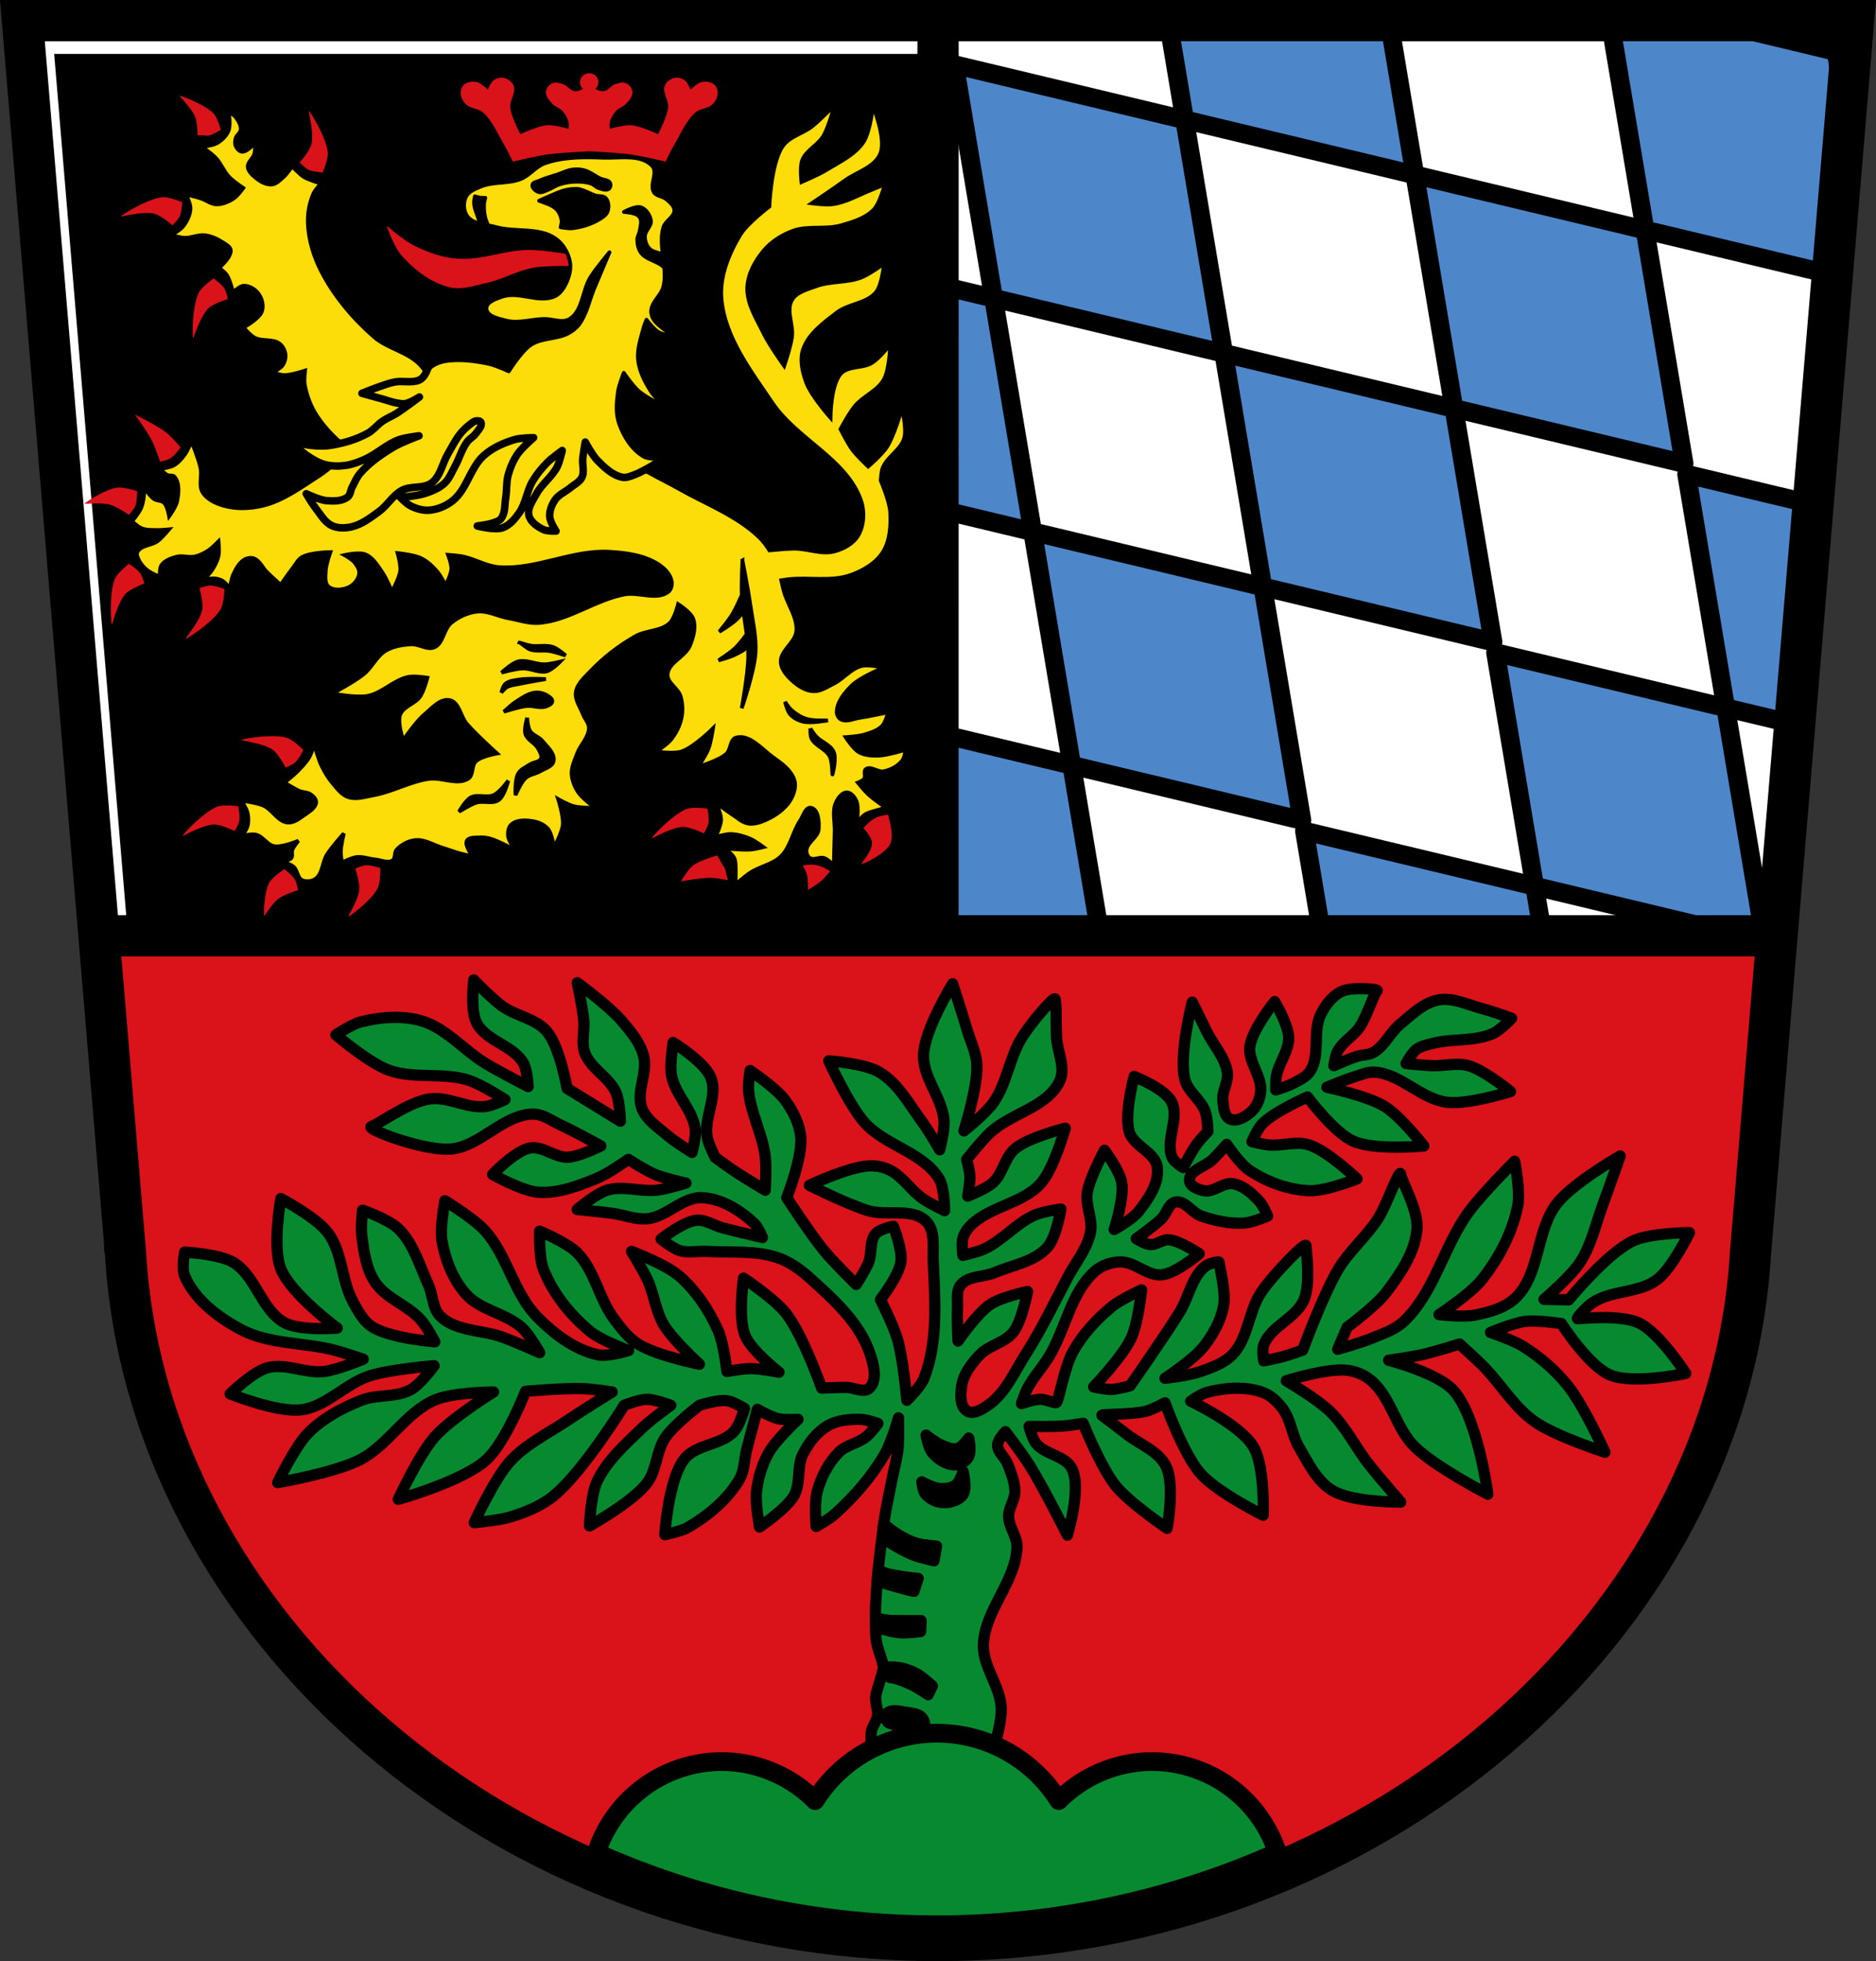
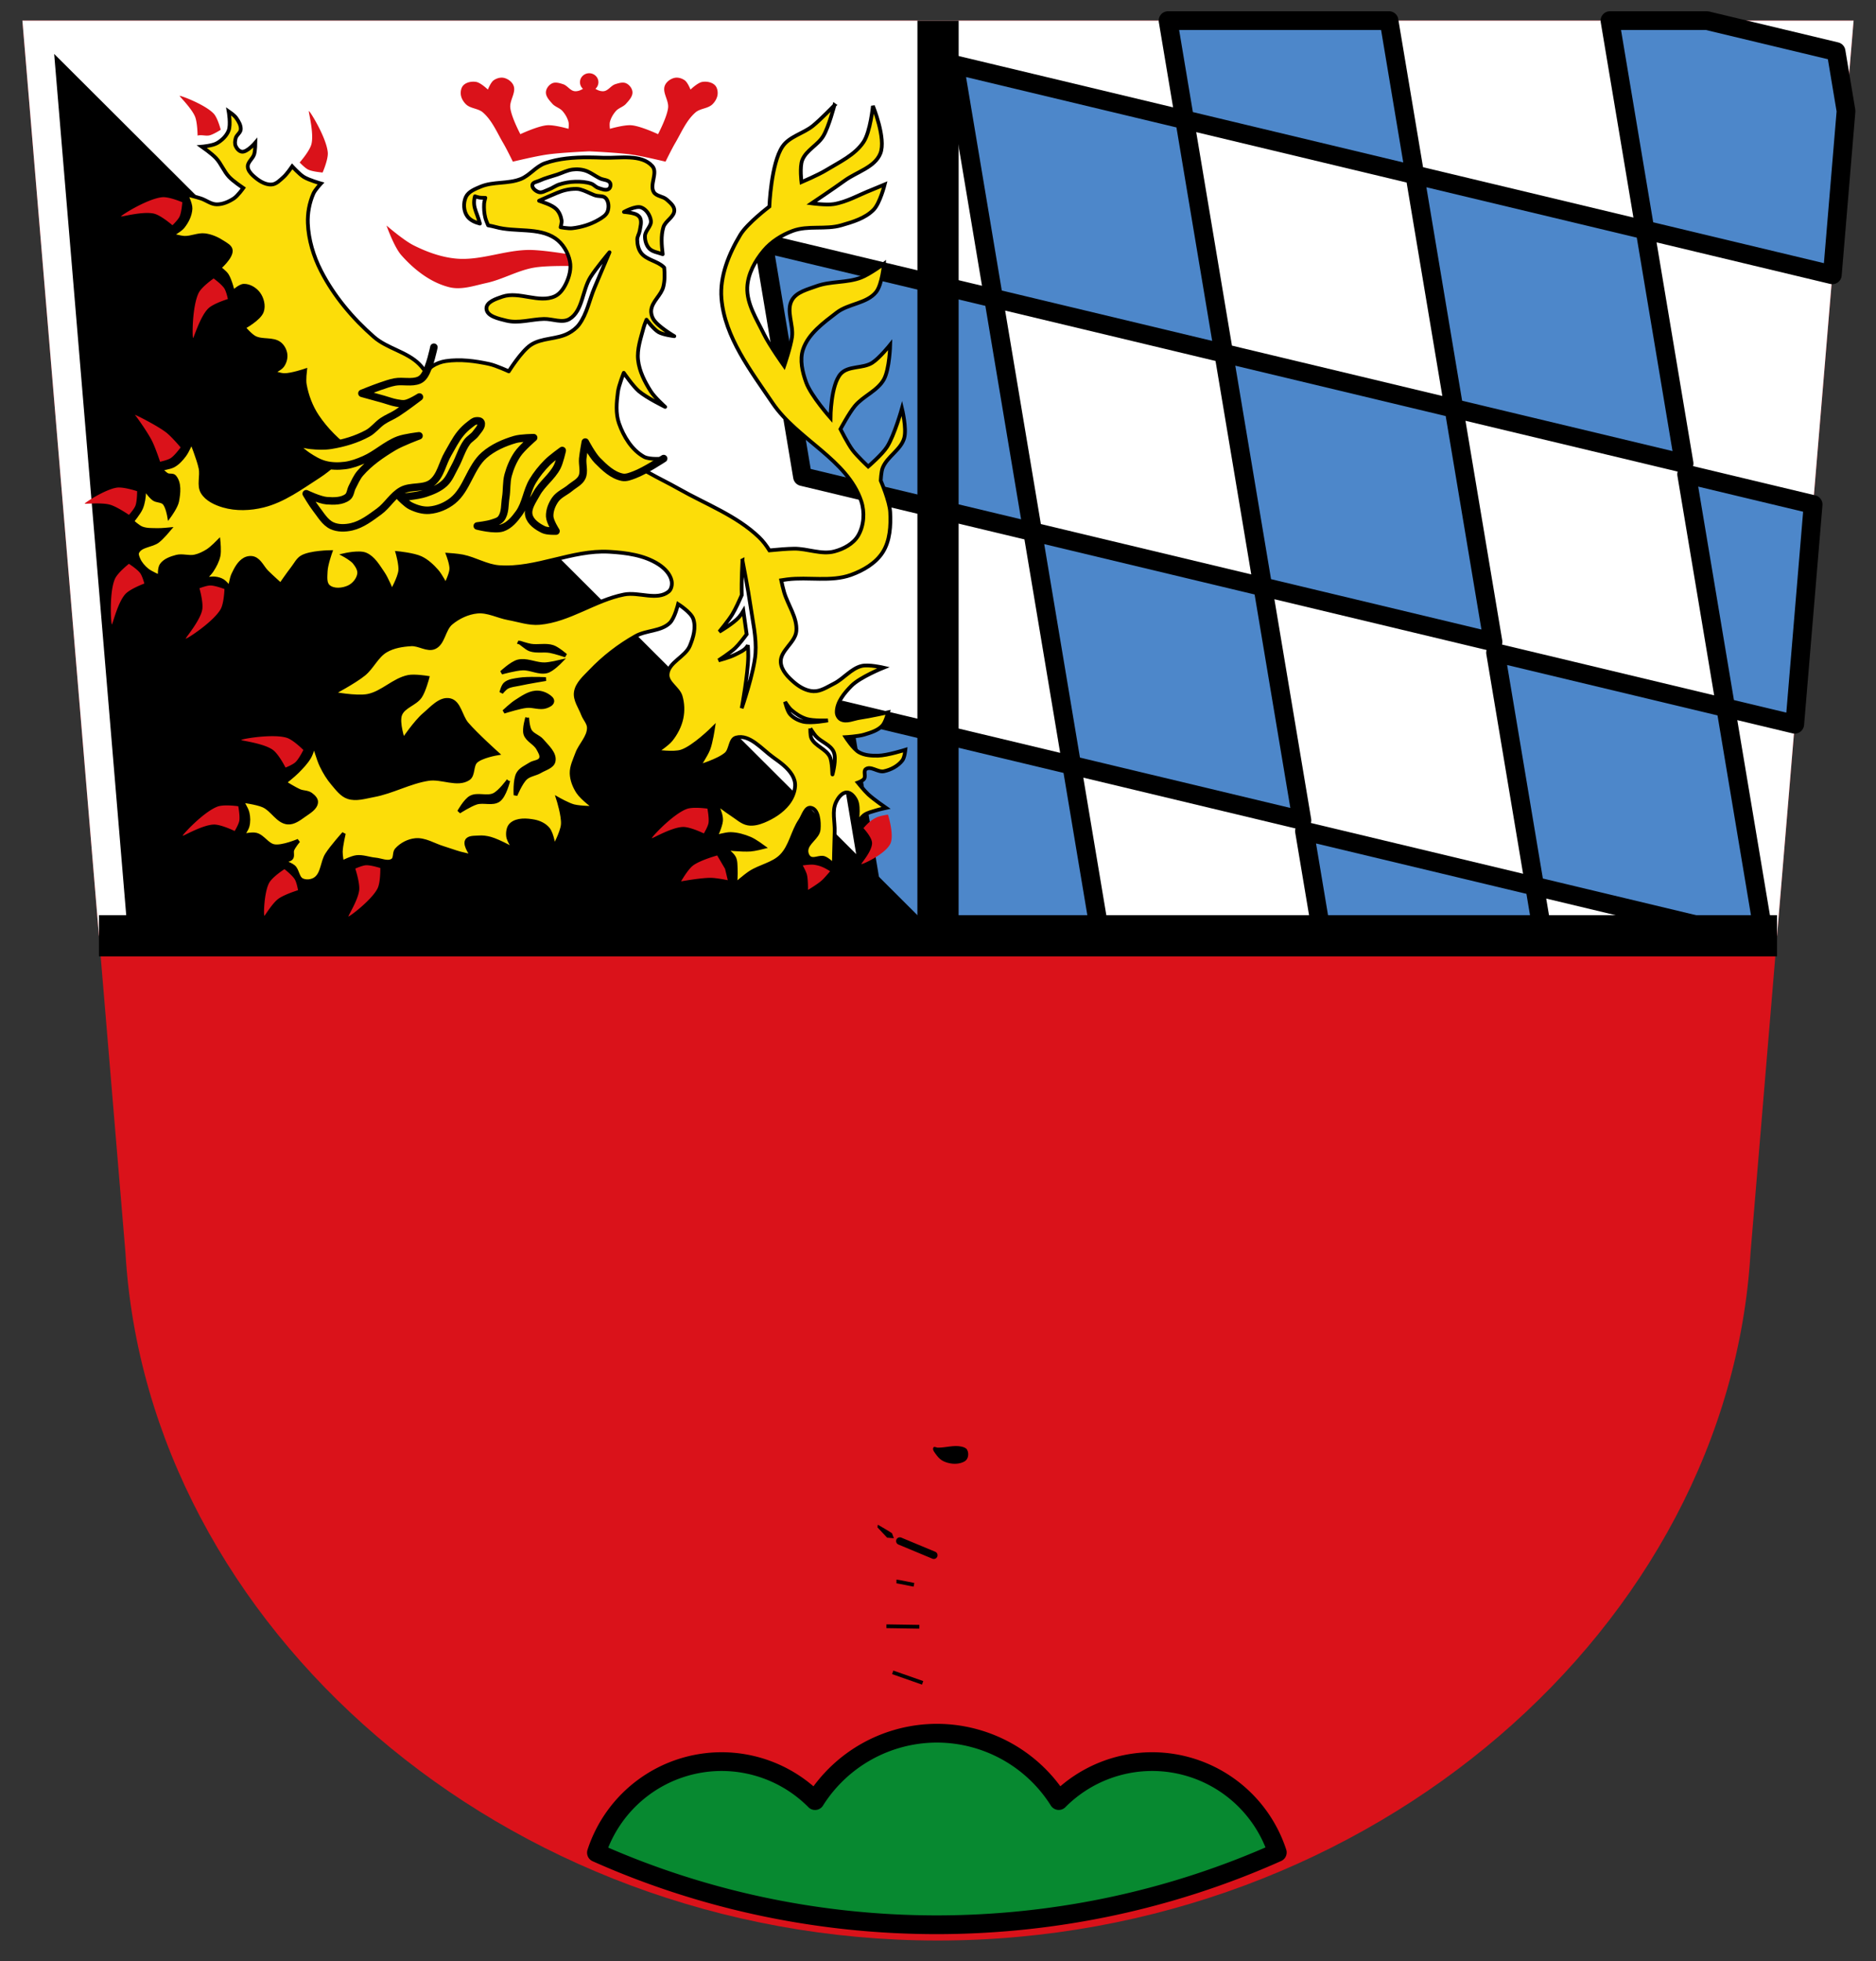
<svg xmlns="http://www.w3.org/2000/svg" xmlns:ns1="http://sodipodi.sourceforge.net/DTD/sodipodi-0.dtd" xmlns:ns2="http://www.inkscape.org/namespaces/inkscape" width="500.807" height="523.284" viewBox="0 0 500.803 523.28" version="1.1" id="svg967" ns1:docname="DEU_Weiden_in_der_Oberpfalz_COA.svg" ns2:version="1.2 (dc2aeda, 2022-05-15)">
  <rect x="0" y="0" width="500.803" height="523.28" fill="#333333" stroke="none" />
  <defs id="defs971" />
  <ns1:namedview pagecolor="#ffffff" bordercolor="#666666" borderopacity="1" objecttolerance="10" gridtolerance="10" guidetolerance="10" ns2:pageopacity="0" ns2:pageshadow="2" ns2:window-width="1920" ns2:window-height="1046" id="namedview969" showgrid="false" ns2:zoom="1.5154284" ns2:cx="249.92403" ns2:cy="261.64218" ns2:window-x="-11" ns2:window-y="-11" ns2:window-maximized="1" ns2:current-layer="svg967" fit-margin-top="0" fit-margin-left="0" fit-margin-right="0" fit-margin-bottom="0" ns2:snap-nodes="true" ns2:snap-midpoints="true" ns2:snap-smooth-nodes="true" ns2:snap-center="true" ns2:snap-object-midpoints="true" ns2:object-paths="true" ns2:showpageshadow="2" ns2:pagecheckerboard="0" ns2:deskcolor="#d1d1d1" />
  <path style="fill:#da121a;fill-opacity:1;fill-rule:evenodd;stroke:none;stroke-width:11;stroke-linecap:round;stroke-linejoin:round;stroke-miterlimit:4;stroke-dasharray:none;stroke-opacity:1" d="M 5.979,5.5 33.5,334.36 c 0,0 -0.528,-3.346 0,0 5.855,99.35 100.82,183.37 216.9,183.42 116.01,-0.124 211.04,-84.13 216.9,-183.42 l 27.523,-328.86 h -244.41 z" id="path895-6-0-2" ns2:connector-curvature="0" />
  <path style="fill:#ffffff;fill-opacity:1;fill-rule:evenodd;stroke:none;stroke-width:11;stroke-linecap:round;stroke-linejoin:round;stroke-miterlimit:4;stroke-dasharray:none;stroke-opacity:1" d="M 5.979,5.5 26.415,249.685 H 474.386 L 494.823,5.5 H 250.413 Z" id="path895-6-0-2-2" />
  <path style="fill:#4d87ca;fill-opacity:1;stroke:#000000;stroke-width:5;stroke-linecap:round;stroke-linejoin:round;stroke-miterlimit:4;stroke-dasharray:none;stroke-opacity:1" d="m 311.817,5.5 4.43,26.451 61.445,14.703 -6.891,-41.154 z m 65.874,41.154 10.434,62.312 61.445,14.703 -10.434,-62.312 z m 61.445,14.703 50.011,11.969 3.656,-43.707 -2.656,-15.869 -34.472,-8.25 h -25.892 z m -51.011,47.609 -61.445,-14.703 10.434,62.312 61.445,14.703 z m -51.011,47.609 -61.445,-14.703 10.434,62.312 61.445,14.703 z m -51.011,47.609 -61.445,-14.703 10.08,60.205 h 58.984 z m -10.434,-62.312 -10.434,-62.312 -61.445,-14.703 10.434,62.312 z m -10.434,-62.312 61.445,14.703 -10.434,-62.312 -61.445,-14.703 z m 185.018,46.966 10.434,62.312 18.424,4.408 4.908,-58.64 z m 10.434,62.312 -61.445,-14.703 10.434,62.312 55.324,13.238 h 5.875 z m -51.011,47.609 -61.445,-14.703 4.678,27.941 h 58.984 z" id="path3050-2-3" />
-   <path style="fill:#000000;fill-opacity:1;fill-rule:evenodd;stroke:none;stroke-width:10.618;stroke-linecap:round;stroke-linejoin:round;stroke-miterlimit:4;stroke-dasharray:none;stroke-opacity:1" d="M 14.462,14.389 34.153,249.685 H 250.413 V 14.389 Z" id="path895-6-0-2-8" />
-   <path d="m 126.472,261.47 c 0,0 -0.97,7.96 0.719,11.357 2.45,4.929 9.722,6.04 12.508,10.783 1.089,1.856 1.293,6.326 1.293,6.326 0,0 -7.665,-3.957 -11.357,-6.182 -5.863,-3.533 -10.539,-9.44 -17.11,-11.359 -5.199,-1.519 -10.997,-1.049 -16.246,0.287 -2.41,0.613 -6.613,3.451 -6.613,3.451 0,0 8.705,7.382 13.945,9.346 6.741,2.526 14.56,0.556 21.422,2.73 3.515,1.114 9.777,5.176 9.777,5.176 0,0 -3.451,1.678 -5.32,1.869 -5,0.512 -9.983,-2.791 -14.951,-2.01 -5.612,0.88 -13.516,6.757 -15.385,7.332 -1.869,0.575 13.625,6.455 20.848,6.04 8.04,-0.463 14.231,-9.266 22.285,-9.346 2.732,-0.027 5.134,1.884 7.619,3.02 3.587,1.639 10.496,5.463 10.496,5.463 0,0 -5.683,2.87 -8.771,3.02 -3.495,0.169 -6.772,-3.108 -10.207,-2.443 -3.982,0.771 -9.92,7.04 -9.92,7.04 0,0 7.861,4.449 12.221,4.746 5.358,0.365 10.702,-1.704 15.672,-3.738 3,-1.23 8.338,-5.03 8.338,-5.03 0,0 4.652,2.976 7.189,4.03 2.622,1.084 8.193,2.301 8.193,2.301 0,0 -5.02,1.555 -7.619,1.869 -4.425,0.535 -9.09,-1.256 -13.371,0 -3.061,0.899 -8.05,5.176 -8.05,5.176 0,0 6.239,0.603 9.346,1.01 3.173,0.411 6.308,1.788 9.488,1.439 5.158,-0.565 9.338,-5.843 14.521,-5.607 5.181,0.236 10.163,3.352 13.945,6.9 1.049,0.984 2.156,3.738 2.156,3.738 0,0 -7.11,-1.655 -10.639,-2.588 -2.361,-0.624 -4.617,-2.274 -7.04,-2.01 -3.52,0.377 -9.363,5.01 -9.363,5.01 0,0 3.135,2.529 5.02,3.09 2.283,0.679 4.765,0.051 7.143,0.191 6.385,0.376 13.06,-0.344 19.11,1.738 3.257,1.121 6.127,3.291 8.686,5.598 6.187,5.578 12.875,11.637 15.637,19.496 1.067,3.035 2.31,7.411 0,9.65 -1.479,1.434 -4.118,-0.191 -6.178,-0.193 -2.189,-0.002 -6.563,0.193 -6.563,0.193 0,0 -4.954,-14.09 -9.459,-19.881 -3.03,-3.896 -11.389,-9.459 -11.389,-9.459 0,0 -1.523,10.536 0.387,15.248 1.676,4.136 9.07,9.846 9.07,9.846 0,0 -4.998,-0.956 -7.527,-0.965 -2.139,-0.007 -6.371,0.771 -6.371,0.771 0,0 -0.833,-7.436 -2.316,-10.809 -2.415,-5.491 -5.89,-10.74 -10.422,-14.67 -3.609,-3.13 -12.74,-6.564 -12.74,-6.564 0,0 3.04,4.913 4.246,7.529 1.806,3.919 2.208,8.467 4.439,12.16 2.426,4.02 9.459,10.424 9.459,10.424 0,0 -11.548,-2.318 -16.408,-5.406 -2.689,-1.709 -4.68,-4.377 -6.563,-6.947 -3.913,-5.345 -5,-12.651 -9.65,-17.373 -2.709,-2.753 -10.04,-5.791 -10.04,-5.791 0,0 -0.244,6.901 0.965,10.04 2.48,6.436 7.07,12.172 12.354,16.602 2.978,2.495 10.424,5.211 10.424,5.211 0,0 -5.435,1.717 -8.107,1.158 -6.222,-1.301 -11.738,-5.525 -16.215,-10.04 -6.366,-6.415 -8.01,-16.48 -14.09,-23.16 -2.971,-3.264 -10.617,-7.914 -10.617,-7.914 0,0 -1.406,7.254 -0.771,10.811 0.906,5.074 2.945,10.237 6.369,14.09 3.892,4.38 10.766,5.082 15.06,9.07 1.961,1.824 4.633,6.563 4.633,6.563 0,0 -6.386,-2.825 -9.652,-4.053 -5.523,-2.077 -12.524,-1.524 -16.793,-5.598 -2.196,-2.095 -2.02,-5.734 -3.281,-8.494 -2.335,-5.104 -3.926,-10.912 -7.914,-14.861 -2.576,-2.551 -9.65,-5.02 -9.65,-5.02 0,0 -0.469,4.52 -0.193,6.756 0.524,4.245 1.142,8.768 3.475,12.354 2.915,4.482 8.821,6.217 12.354,10.23 1.51,1.715 3.666,5.791 3.666,5.791 0,0 -11.968,-0.909 -16.793,-4.053 -2.307,-1.503 -3.694,-4.149 -5.02,-6.564 -3.159,-5.766 -2.792,-13.284 -6.756,-18.529 -3.112,-4.117 -12.547,-9.07 -12.547,-9.07 0,0 -2.316,12.927 0,18.723 2.702,6.762 15.06,15.828 15.06,15.828 0,0 -9.769,0.796 -13.898,-1.352 -6.315,-3.284 -7.771,-12.589 -13.898,-16.213 -3.791,-2.242 -12.932,-2.703 -12.932,-2.703 0,0 -0.838,4.42 0,6.371 2.731,6.356 8.946,11.04 15.05,14.283 7.623,4.051 16.949,3.363 25.287,5.598 2.477,0.664 7.334,2.316 7.334,2.316 0,0 -6.806,2.842 -10.422,3.281 -5.056,0.614 -10.349,-2.351 -15.25,-0.965 -3.865,1.094 -9.844,6.949 -9.844,6.949 0,0 12.5,5.02 18.916,4.246 6.771,-0.812 11.839,-7.01 18.338,-9.07 5.525,-1.756 17.18,-2.703 17.18,-2.703 0,0 -3.593,4.934 -6.178,6.371 -3.971,2.208 -9.101,1.204 -13.318,2.895 -5.04,2.02 -10.04,4.671 -13.898,8.494 -3.747,3.716 -8.365,13.441 -8.365,13.441 0,0 15.14,-2.614 21.879,-6.05 7.632,-3.888 12.224,-12.64 20.1,-16.01 4.842,-2.07 15.654,-2.135 15.654,-2.135 0,0 -11.307,7.01 -15.654,11.918 -4.281,4.835 -9.783,16.719 -9.783,16.719 0,0 17.12,-4.742 23.48,-10.494 5.219,-4.722 10.494,-18.32 10.494,-18.32 0,0 10.195,-0.883 15.297,-0.713 2.624,0.087 7.828,0.891 7.828,0.891 0,0 -7.894,4.879 -11.74,7.471 -5.253,3.54 -11.2,6.355 -15.477,11.03 -4.271,4.666 -9.604,16.365 -9.604,16.365 0,0 6.757,-0.581 9.961,-1.602 3.967,-1.263 7.976,-2.886 11.205,-5.514 7.93,-6.452 18.855,-24.19 18.855,-24.19 0,0 3.962,-1.585 6.05,-1.6 2.2,-0.015 6.404,1.6 6.404,1.6 0,0 -5.439,3.899 -7.826,6.227 -4.43,4.319 -9.332,8.608 -11.918,14.229 -1.658,3.604 -1.957,11.74 -1.957,11.74 0,0 11.409,-6.355 15.297,-11.383 2.701,-3.493 2.485,-8.631 4.98,-12.273 2.347,-3.426 9.07,-8.539 9.07,-8.539 0,0 4.846,-1.548 7.293,-1.244 1.71,0.212 4.727,2.088 4.727,2.088 0,0 -1.259,4.451 -2.77,6.094 -3.45,3.752 -10.234,3.431 -13.342,7.471 -4.218,5.482 -5.158,20.1 -5.158,20.1 0,0 4.348,-0.861 6.227,-1.957 5.399,-3.15 10.539,-7.412 13.695,-12.807 1.387,-2.371 1.277,-5.343 1.957,-8 0.912,-3.567 2.846,-10.672 2.846,-10.672 0,0 3.551,2.033 5.516,2.49 1.733,0.404 5.336,0.178 5.336,0.178 0,0 -5.891,5.45 -7.826,8.893 -1.795,3.193 -2.883,6.847 -3.275,10.488 -0.335,3.108 0.824,9.342 0.824,9.342 0,0 7.139,-4.78 9.203,-8.379 1.864,-3.249 0.66,-7.641 2.336,-10.99 1.525,-3.047 3.773,-6 6.732,-7.693 2.59,-1.478 5.81,-1.727 8.791,-1.648 1.554,0.041 4.533,1.098 4.533,1.098 0,0 -1.925,2.572 -3.16,3.572 -2.167,1.755 -5.317,2.139 -7.279,4.121 -2.797,2.826 -4.722,6.606 -5.771,10.441 -0.822,3 -0.273,9.342 -0.273,9.342 0,0 3.376,-1.885 4.809,-3.16 5.22,-4.647 9.928,-10.04 13.463,-16.07 1.759,-3 3.709,-9.754 3.709,-9.754 0,0 0.159,5.601 -0.139,8.379 -0.299,2.786 -1.122,5.492 -1.648,8.244 -0.746,3.897 -1.622,7.775 -2.176,11.703 1.276,1.021 2.823,2.207 3.951,2.889 1.511,0.913 3.111,1.729 4.803,2.234 1.73,0.517 5.361,0.781 5.361,0.781 l -0.67,3.908 c 0,0 -3.788,-0.847 -5.584,-1.563 -2.15,-0.857 -4.167,-2.032 -6.143,-3.238 -0.607,-0.371 -0.949,-4.467 -1.718,-5.011 -0.361,2.873 -1.179,9.294 -1.482,12.179 0.343,0.216 0.677,0.41 0.965,0.537 1.818,0.8 3.849,1 5.807,1.34 1.292,0.222 3.91,0.447 3.91,0.447 l -1.117,3.463 c 0,0 -2.396,-0.548 -3.574,-0.895 -2.112,-0.621 -4.317,-1.075 -6.254,-2.121 0,0 0.264,-2.769 0.263,-2.771 -0.296,3.299 -0.741,9.37 -0.749,12.669 0.694,0.243 1.364,0.461 1.938,0.6 1.921,0.465 3.944,0.278 5.92,0.334 1.451,0.041 4.355,0 4.355,0 l -0.111,2.904 c 0,0 -3.652,0.496 -5.473,0.336 -2.213,-0.195 -4.373,-0.857 -6.479,-1.564 -0.037,-0.013 -0.112,-2.597 -0.15,-2.61 0.027,0.929 0.084,4.418 0.148,5.346 0.185,2.711 1.541,5.321 2.051,7.975 1.466,-0.047 2.885,-0.032 3.982,0.123 1.714,0.242 3.393,0.851 4.914,1.676 1.539,0.834 4.133,3.238 4.133,3.238 l -1.117,2.346 c 0,0 -2.745,-1.872 -4.244,-2.57 -1.889,-0.88 -3.847,-1.778 -5.918,-2.01 -0.472,-0.053 -1.169,-2.815 -1.75,-2.803 -0.207,1.744 -1.741,5.819 -2.05,7.549 -0.323,1.808 0.672,3.678 0.412,5.496 -0.221,1.549 -1.469,2.842 -1.648,4.396 -0.451,3.899 1.512,11.676 1.512,11.676 l 13.852,20.2 14.994,-20.602 c 0,0 4.432,-11.502 4.346,-17.518 -0.085,-5.916 -4.942,-11.184 -4.766,-17.1 0.274,-9.185 8.663,-16.883 8.969,-26.07 0.095,-2.854 -2.221,-5.414 -2.242,-8.27 -0.017,-2.266 1.691,-4.32 1.682,-6.586 -0.011,-2.561 -1.03,-5.04 -1.961,-7.428 -0.691,-1.772 -2.716,-3.144 -2.664,-5.04 0.037,-1.361 2.104,-3.504 2.104,-3.504 0,0 4.491,5.849 6.445,8.969 3.751,5.987 10.09,18.639 10.09,18.639 0,0 3.779,-12.322 1.26,-17.658 -1.687,-3.575 -7.216,-3.767 -9.67,-6.867 -1,-1.265 -1.82,-4.484 -1.82,-4.484 0,0 6.268,0.098 9.389,-0.141 1.693,-0.13 5.04,-0.699 5.04,-0.699 0,0 4.747,11.802 8.689,16.676 3.736,4.618 13.734,11.352 13.734,11.352 0,0 2.125,-11.577 -0.281,-16.537 -2,-4.122 -7.05,-5.852 -10.65,-8.688 -2.121,-1.671 -5.887,-4.486 -6.447,-4.906 -0.561,-0.42 7.961,-0.121 11.773,-1.121 1.78,-0.467 5.04,-2.242 5.04,-2.242 0,0 4.843,13.638 9.529,18.92 4.428,4.991 16.678,11.07 16.678,11.07 0,0 0.539,-13.07 -2.664,-18.359 -3.553,-5.867 -16.676,-12.05 -16.676,-12.05 0,0 2.744,-1.973 4.344,-2.383 4.797,-1.229 10.191,-1.661 14.855,0 2.158,0.769 3.951,2.512 5.326,4.344 2.225,2.963 2.473,7.03 4.344,10.232 2.472,4.226 4.771,9.11 8.969,11.631 5.28,3.171 17.658,3.084 18.219,3.084 0,0 -5.722,-6.539 -8.408,-9.951 -3.618,-4.596 -6.194,-10.06 -10.371,-14.15 -3.425,-3.357 -11.771,-8.268 -11.771,-8.268 0,0 10.793,-3.432 16.256,-2.805 2.267,0.26 4.552,1.205 6.307,2.664 5.418,4.508 6.634,12.69 11.633,17.658 5.532,5.499 19.621,12.752 19.621,12.752 0,0 -2.676,-20.36 -9.109,-27.607 -4.245,-4.782 -17.379,-8.129 -17.379,-8.129 0,0 6.106,-0.86 9.109,-1.541 3.317,-0.752 9.811,-2.803 9.811,-2.803 0,0 4.279,3.846 6.307,5.885 4.71,4.734 8.153,10.845 13.594,14.717 5.607,3.991 18.92,8.268 18.92,8.268 0,0 -5.682,-12.51 -9.951,-17.799 -3.285,-4.069 -7.351,-7.576 -11.771,-10.369 -2.707,-1.71 -8.83,-3.785 -8.83,-3.785 0,0 6.04,-2.54 9.25,-2.943 3.204,-0.403 9.67,0.561 9.67,0.561 0,0 7.209,11.304 13.03,13.734 6.209,2.591 20.18,-0.42 20.18,-0.42 0,0 -6.955,-10.817 -12.473,-13.453 -4.943,-2.362 -15.838,-1.121 -16.398,-1.121 -0.561,0 2.407,-3.257 4.064,-4.346 5.101,-3.35 12.405,-2.44 17.238,-6.166 3.992,-3.077 8.549,-12.473 8.549,-12.473 0,0 -10.531,0.047 -15.13,2.242 -6.984,3.329 -17.1,15.695 -17.1,15.695 l -6.588,-0.139 c 0,0 7.164,-6.06 9.67,-9.951 3.046,-4.724 4.196,-10.43 6.166,-15.695 1.563,-4.179 4.486,-12.613 4.486,-12.613 0,0 -12.472,7.117 -16.818,12.613 -5.658,7.155 -4.467,18.651 -10.932,25.09 -2.847,2.835 -7.129,3.982 -11.07,4.764 -3.116,0.618 -9.531,-0.139 -9.531,-0.139 0,0 8.43,-5.506 11.492,-9.391 4.527,-5.743 8.157,-12.577 9.531,-19.76 0.739,-3.864 -0.842,-11.773 -0.842,-11.773 0,0 -8.599,8.586 -12.193,13.455 -6.742,9.134 -9.142,21.475 -17.377,29.29 -2.334,2.215 -5.582,3.238 -8.549,4.484 -2.942,1.236 -9.109,2.943 -9.109,2.943 l 2.521,-5.885 c 0,0 7.684,-5.639 10.512,-9.391 3.748,-4.972 7.63,-10.61 8.129,-16.816 0.406,-5.05 -4.065,-12.614 -4.346,-14.576 -0.28,-1.962 -3.648,8.06 -6.03,11.773 -3.09,4.825 -7.673,8.601 -10.621,13.514 -4.048,6.747 -9.514,21.602 -9.514,21.602 0,0 -3.341,1.212 -5.05,1.686 -1.761,0.488 -5.352,1.189 -5.352,1.189 0,0 -0.504,-2.934 0,-4.262 1.925,-5.076 8.788,-7.148 10.801,-12.189 1.765,-4.42 0.496,-12.981 0.496,-14.27 0,-1.288 -8.677,7.583 -11.893,12.289 -3.444,5.04 -3.445,12.203 -7.629,16.648 -2.258,2.4 -5.613,3.561 -8.721,4.656 -3.01,1.062 -9.414,1.785 -9.414,1.785 0,0 7.552,-4.944 10.305,-8.424 2.529,-3.198 4.642,-6.985 5.352,-11 0.67,-3.793 -1.289,-11.1 -1.189,-11.496 0.099,-0.396 -2.667,0.214 -3.666,0.992 -3.675,2.863 -4.395,8.221 -6.838,12.188 -4.155,6.748 -13.279,19.721 -13.279,19.721 0,0 -3.336,0.952 -5.05,0.992 -1.575,0.037 -4.678,-0.691 -4.678,-0.691 0,0 7.756,-8.09 10.06,-13.08 1.83,-3.959 2.732,-12.797 2.732,-12.797 0,0 -5.565,2.543 -7.908,4.457 -4.079,3.33 -7.758,7.351 -10.352,11.934 -2.359,4.168 -3.882,13.371 -4.457,13.658 -0.575,0.288 -2.846,-0.883 -4.313,-0.863 -1.72,0.024 -5.03,1.15 -5.03,1.15 0,0 0.91,-2.75 1.582,-4.03 1.593,-3.02 3.977,-5.563 5.75,-8.482 4.497,-7.404 5.821,-17.18 12.365,-22.859 1.775,-1.54 4.264,-2.378 6.613,-2.443 3.91,-0.109 7.327,3.871 11.215,3.449 3.776,-0.409 9.92,-5.607 9.92,-5.607 0,0 -5.104,-3.468 -8.05,-3.738 -1.725,-0.158 -3.306,1.423 -5.03,1.295 -1.349,-0.1 -3.736,-1.582 -3.736,-1.582 0,0 4.698,-3.323 6.756,-5.318 1.392,-1.35 1.834,-4.094 3.738,-4.457 2.57,-0.49 4.426,2.894 6.902,3.738 3.676,1.254 7.624,2.124 11.5,1.867 2.148,-0.143 6.184,-1.867 6.184,-1.867 0,0 -1.155,-2.792 -2.156,-3.883 -1.914,-2.086 -4.259,-4.242 -7.04,-4.744 -2.62,-0.472 -5.149,2.368 -7.764,1.869 -1.554,-0.296 -3.785,-1.153 -3.883,-2.732 -0.172,-2.777 4.203,-3.652 6.182,-5.607 1.302,-1.287 3.738,-4.03 3.738,-4.03 0,0 3.501,5.199 6.04,6.902 4.669,3.132 10.342,5.217 15.959,5.463 4.389,0.192 12.795,-3.164 12.795,-3.164 0,0 -7.815,-7.472 -12.795,-9.06 -3.471,-1.104 -7.303,0.359 -10.928,0 -1.459,-0.144 -4.313,-0.863 -4.313,-0.863 0,0 1.451,-3.444 2.732,-4.744 3.289,-3.337 12.08,-7.189 12.08,-7.189 0,0 7.05,9.493 12.221,11.791 5.751,2.555 18.834,1.293 18.834,1.293 0,0 -6.181,-7.898 -10.352,-10.496 -4.631,-2.884 -15.527,-5.176 -15.527,-5.176 0,0 4.452,-1.882 6.758,-2.588 2.023,-0.619 4.073,-1.614 6.182,-1.438 6.936,0.582 12.35,7.266 19.266,8.05 5.652,0.643 16.82,-2.877 16.82,-2.877 0,0 -6.99,-5.705 -11.213,-6.9 -3.136,-0.888 -6.521,0.135 -9.777,0 -2.306,-0.096 -6.9,-0.574 -6.9,-0.574 0,0 1.503,-2.803 2.73,-3.738 1.182,-0.901 2.735,-1.194 4.17,-1.582 5.347,-1.444 11.349,-0.438 16.391,-2.732 1.921,-0.874 4.889,-4.03 4.889,-4.03 0,0 -5.225,-1.887 -7.908,-2.588 -3.828,-1 -7.755,-3.03 -11.645,-2.301 -3.96,0.741 -7.102,3.906 -10.209,6.471 -2.641,2.18 -4.091,5.745 -7.04,7.477 -1.364,0.799 -3.097,0.661 -4.6,1.15 -2.065,0.672 -6.04,2.443 -6.04,2.443 0,0 0.369,-2.707 1.01,-3.883 1.389,-2.565 4.266,-4.048 5.895,-6.469 1.986,-2.952 3.883,-9.201 4.602,-9.633 0.719,-0.431 -6.5,-1.123 -9.346,0.145 -2.509,1.117 -4.37,3.585 -5.607,6.04 -2.329,4.615 -0.098,10.88 -2.875,15.24 -1.014,1.593 -2.936,2.416 -4.602,3.307 -1.444,0.772 -4.6,1.725 -4.6,1.725 0,0 -0.063,-2.413 0.143,-3.594 0.63,-3.613 3.437,-6.828 3.309,-10.494 -0.119,-3.397 -3.738,-9.49 -3.738,-9.49 0,0 -5.996,7.428 -6.613,11.934 -0.562,4.1 3.282,7.958 2.875,12.08 -0.192,1.942 -1,4.01 -2.445,5.32 -1.502,1.367 -3.906,2.864 -5.75,2.01 -1.592,-0.734 -1.714,-3.163 -1.902,-4.906 -0.276,-2.55 1.585,-5.07 1.184,-7.604 -0.631,-3.98 -3.664,-7.177 -5.463,-10.783 -1.311,-2.628 -3.883,-7.906 -3.883,-7.906 0,0 -3.605,13.86 -2.01,20.559 0.788,3.311 4.298,5.429 5.463,8.627 0.613,1.681 0.719,5.32 0.719,5.32 0,0 -2.128,2.208 -3.02,3.449 -1.39,1.936 -3.594,6.184 -3.594,6.184 0,0 -2.341,-1.415 -2.877,-2.588 -2.091,-4.578 2.13,-10.683 -0.287,-15.1 -1.909,-3.486 -9.92,-6.613 -9.92,-6.613 0,0 -2.728,10.07 -1.293,14.809 1.155,3.818 6.926,5.394 7.475,9.346 0.593,4.276 -2.355,8.546 -5.03,11.934 -1.658,2.099 -6.471,4.744 -6.471,4.744 0,0 2.708,-8.342 2.01,-12.508 -0.536,-3.214 -4.602,-8.627 -4.602,-8.627 0,0 -3.983,7.319 -4.6,11.357 -0.53,3.47 1.537,7.05 0.863,10.496 -0.876,4.48 -4.059,8.18 -6.184,12.221 -3.583,6.815 -6.932,13.779 -11.07,20.271 -3.04,4.769 -5.414,10.44 -10.06,13.658 -1.597,1.105 -3.945,2.589 -5.605,1.582 -2.01,-1.219 -1.822,-4.582 -1.439,-6.9 0.507,-3.073 2.618,-5.778 4.746,-8.05 2.498,-2.669 6.836,-3.278 9.06,-6.182 2.311,-3.02 3.738,-10.783 3.738,-10.783 0,0 -7.01,1.5 -9.92,3.451 -3.608,2.423 -8.627,9.775 -8.627,9.775 0,0 -0.313,-5.754 -0.143,-8.625 0.126,-2.124 -0.474,-4.669 0.861,-6.326 2.02,-2.503 6.096,-2.059 9.06,-3.307 4.8,-2.02 10.612,-2.88 14.09,-6.758 2.409,-2.686 3.594,-10.207 3.594,-10.207 0,0 -4.734,0.644 -6.9,1.58 -4.978,2.151 -8.611,6.744 -13.516,9.06 -1.81,0.854 -5.75,1.725 -5.75,1.725 0,0 -0.423,-3.125 0,-4.6 0.374,-1.304 1.188,-2.501 2.156,-3.451 5.184,-5.091 13.883,-5.767 18.689,-11.215 3.535,-4.01 6.471,-14.664 6.471,-14.664 0,0 -9.661,2.395 -13.371,5.463 -2.776,2.295 -3.238,6.626 -5.895,9.06 -1.882,1.723 -6.758,3.594 -6.758,3.594 0,0 0.651,-3.538 0.576,-5.32 -0.063,-1.512 -0.863,-4.457 -0.863,-4.457 0,0 3.979,-5.02 6.326,-7.188 5.668,-5.222 15.348,-6.792 18.547,-13.803 1.596,-3.498 -0.639,-7.664 -0.863,-11.502 -0.201,-3.448 0,-9.776 -0.432,-10.352 -0.431,-0.575 -6.382,6.411 -8.77,10.209 -3.37,5.359 -4,12.202 -7.619,17.396 -2.092,3 -7.908,7.619 -7.908,7.619 0,0 3.677,-11.587 3.451,-17.541 -0.123,-3.23 -1.672,-6.244 -2.588,-9.344 -1.224,-4.143 -3.883,-12.365 -3.883,-12.365 0,0 -7.454,12.05 -7.764,18.834 -0.282,6.163 4.993,11.532 5.463,17.684 0.199,2.609 -1.15,7.764 -1.15,7.764 0,0 -2.887,-5.01 -4.6,-7.332 -3.489,-4.732 -6.46,-10.348 -11.502,-13.371 -3.959,-2.374 -13.516,-3.02 -13.516,-3.02 0,0 5.307,11.663 9.49,16.391 5.532,6.253 15.65,7.961 19.984,15.1 1.489,2.451 1.438,8.482 1.438,8.482 0,0 -3.953,-1.916 -5.752,-3.162 -3.269,-2.264 -5.464,-6.06 -9.06,-7.764 -1.716,-0.814 -3.713,-1.14 -5.607,-1.01 -5.488,0.389 -15.672,5.176 -15.672,5.176 0,0 10.229,5.101 15.672,6.756 5.04,1.531 11.827,-0.866 15.527,2.877 2.565,2.594 1.699,7.139 1.869,10.783 0.483,10.372 1.318,21.376 -2.443,31.05 -0.903,2.323 -4.602,5.895 -4.602,5.895 0,0 -0.959,-10.881 -2.443,-16.1 -1.069,-3.759 -4.602,-10.783 -4.602,-10.783 0,0 4.915,-6.285 5.463,-10.06 0.465,-3.2 -2.01,-9.49 -2.01,-9.49 0,0 -3.631,0.705 -4.744,2.01 -1.695,1.992 -0.909,5.186 -1.869,7.619 -0.827,2.096 -3.307,5.895 -3.307,5.895 0,0 -5.982,-5.834 -8.627,-9.06 -3.644,-4.44 -9.92,-14.09 -9.92,-14.09 0,0 4.205,-10.613 3.738,-16.1 -0.304,-3.574 -2.047,-7.03 -4.17,-9.92 -2.415,-3.289 -9.346,-7.908 -9.346,-7.908 0,0 -0.573,3.45 -0.432,5.176 0.497,6.06 3.709,11.653 4.457,17.686 0.372,2.996 0,9.06 0,9.06 0,0 -5.616,-3.361 -8.338,-5.176 -1.715,-1.143 -5.03,-3.594 -5.03,-3.594 0,0 -1.854,-3.628 -2.156,-5.607 -0.79,-5.175 2.945,-10.809 1.01,-15.672 -1.694,-4.253 -10.06,-9.344 -10.06,-9.344 0,0 -0.969,5.892 -0.432,8.77 0.953,5.104 5.595,9.09 6.326,14.234 0.3,2.107 -0.863,6.324 -0.863,6.324 0,0 -4.58,-2.845 -6.613,-4.6 -2.49,-2.149 -5.593,-4.114 -6.758,-7.189 -1.664,-4.394 1.676,-9.559 0.432,-14.09 -0.993,-3.615 -3.578,-6.66 -6.04,-9.488 -3.347,-3.847 -11.645,-9.92 -11.645,-9.92 0,0 1.381,6.581 1.725,9.92 0.299,2.91 -0.712,6.02 0.287,8.77 1.54,4.235 6.555,6.503 8.34,10.641 1.018,2.359 1.15,7.619 1.15,7.619 l -14.234,-8.77 c 0,0 -1.901,-11 -5.318,-15.1 -2.97,-3.56 -8.338,-4.16 -12.08,-6.9 -2.736,-2 -7.475,-6.9 -7.475,-6.9 z m 120.74,121.45 c 0,0 2.615,2.053 4.133,2.68 1.336,0.552 2.851,1.28 4.244,0.895 1.32,-0.365 3.02,-2.793 3.02,-2.793 0,0 0.779,3.673 -0.111,5.137 -0.727,1.196 -2.286,2.01 -3.686,2.01 -2.249,0 -4.46,-1.53 -5.92,-3.24 -1.078,-1.263 -1.676,-4.689 -1.676,-4.689 z m 9.875,9.668 c 0,0 1.151,4.474 0,6.184 -1.069,1.587 -3.406,2.22 -5.318,2.156 -1.757,-0.058 -3.611,-0.957 -4.744,-2.301 -0.723,-0.858 -0.936,-3.234 -0.936,-3.234 0.288,0.216 3.205,1.7 4.961,1.797 1.428,0.079 3.044,-0.125 4.17,-1.01 1.063,-0.832 1.867,-3.596 1.867,-3.596 z m -17.928,63.893 c 1.088,0.049 2.272,0.334 3.25,0.484 1.387,0.213 3.123,0.402 3.91,1.564 0.71,1.048 0.895,2.902 0,3.797 -1.158,1.158 -3.371,0.551 -4.914,0 -0.997,-0.356 -1.556,-1.455 -2.457,-2.01 -0.624,-0.385 -1.547,-0.327 -2.01,-0.895 -0.435,-0.531 -0.854,-1.459 -0.445,-2.01 0.59,-0.794 1.58,-0.981 2.668,-0.932 z" id="path903" ns2:connector-curvature="0" style="fill:#078930;fill-opacity:1;fill-rule:evenodd;stroke:#000000;stroke-width:3;stroke-linecap:round;stroke-linejoin:round" ns1:nodetypes="cccccccccccccscccccccccccccccccccccccccccccccccccccccccccccccccccccccccccccccccccccccscccccccccccccccccccccccccccccccccccccccccccccccsccccccccccccccccccccccccccccccccccccccccccccccccccccccccccccccccccccccccccccccccccccccccccccccccccccccccccccccccccscccccccccccccccccccccccccccccccsccccccccccccccccccccccccccccccccccccccccccccccccccccccccccccccccccccccccccccccccccccccccccccccccccccccccccccccccccccccccccccccccccccccccccccccccccccccccccccccccccccccccccccccccccccccccccccccccccccccccscccccccccccccccscccccc" />
+   <path style="fill:#000000;fill-opacity:1;fill-rule:evenodd;stroke:none;stroke-width:10.618;stroke-linecap:round;stroke-linejoin:round;stroke-miterlimit:4;stroke-dasharray:none;stroke-opacity:1" d="M 14.462,14.389 34.153,249.685 H 250.413 Z" id="path895-6-0-2-8" />
  <path d="m 250.098,462.46 a 38.484,38.484 0 0 0 -32.516,17.982 35.181,35.181 0 0 0 -24.955,-10.406 35.181,35.181 0 0 0 -33.408,24.297 c 27.457,12.252 58.3,19.227 90.88,19.24 32.578,-0.035 63.42,-7.03 90.88,-19.295 a 35.181,35.181 0 0 0 -33.412,-24.242 35.181,35.181 0 0 0 -24.928,10.393 38.484,38.484 0 0 0 -32.543,-17.969" id="path907" ns2:connector-curvature="0" style="fill:#078930;fill-opacity:1;stroke:#000000;stroke-width:5;stroke-linecap:round;stroke-linejoin:round;stroke-miterlimit:4;stroke-dasharray:none;stroke-opacity:1" />
  <path style="fill:none;fill-rule:evenodd;stroke:#000000" ns2:connector-curvature="0" id="path935" d="m 236.632,433.92 8.792,0.137" />
  <path style="fill:none;fill-rule:evenodd;stroke:#000000" ns2:connector-curvature="0" id="path937" d="m 239.312,421.97 c 0.275,0 4.671,0.893 4.671,0.893" />
  <path style="fill:none;fill-rule:evenodd;stroke:#000000;stroke-width:2;stroke-linecap:round" ns2:connector-curvature="0" id="path939" d="m 240.212,411.19 9.07,3.778" />
  <path d="m 234.342,406.83 -0.103,0.704 2.58,2.753 1.809,0.146 c 0,0 -0.461,-1.141 -0.486,-1.287 -0.024,-0.146 -3.8,-2.316 -3.8,-2.316" id="path943" ns2:connector-curvature="0" style="fill:#000000;fill-rule:evenodd" />
  <path d="m 238.312,446.22 7.988,2.802" id="path945" ns2:connector-curvature="0" style="fill:none;fill-rule:evenodd;stroke:#000000" />
-   <path style="fill:#000000;fill-rule:evenodd;stroke:none" ns2:connector-curvature="0" id="path947" d="m 238.942,456.36 c 0,0 -2.289,0.176 -2.754,1.04 -0.323,0.6 0.068,1.431 0.45,1.995 0.446,0.658 1.314,0.895 1.967,1.349 0.988,0.687 1.815,1.683 2.951,2.08 0.903,0.316 1.928,0.359 2.866,0.169 0.727,-0.147 1.697,-0.305 1.995,-0.984 0.389,-0.885 -0.331,-1.946 -0.815,-2.782 -0.488,-0.843 -1.164,-1.65 -2.023,-2.108 -0.814,-0.434 -1.815,-0.331 -2.726,-0.478 -0.636,-0.102 -1.911,-0.281 -1.911,-0.281" ns1:nodetypes="caaaaaaaaac" />
  <path style="fill:#000000;fill-rule:evenodd;stroke:none" ns2:connector-curvature="0" id="path949" d="m 249.202,386.19 c -0.445,0.61 0.396,1.492 0.835,2.106 0.486,0.68 1.145,1.286 1.908,1.629 1.22,0.549 2.657,0.791 3.974,0.556 0.829,-0.148 1.794,-0.47 2.226,-1.192 0.429,-0.716 0.427,-1.787 0,-2.504 -0.285,-0.479 -0.927,-0.67 -1.47,-0.795 -2.055,-0.472 -4.211,0.303 -6.319,0.278 -0.386,-0.005 -0.927,-0.389 -1.154,-0.078 z" ns1:nodetypes="aaaaaaaaa" />
-   <path style="fill:#000000;fill-rule:evenodd;stroke:none" ns2:connector-curvature="0" id="path951" d="m 246.982,397.59 c 0,0 0.526,1.245 0.994,1.709 0.477,0.472 1.11,0.791 1.749,0.994 1.015,0.323 2.117,0.394 3.179,0.318 0.939,-0.067 1.952,-0.163 2.742,-0.676 0.76,-0.493 1.52,-1.252 1.669,-2.146 0.088,-0.525 -0.046,-1.263 -0.517,-1.51 -0.988,-0.517 -2.115,0.755 -3.219,0.914 -1.39,0.2 -2.809,0.033 -4.213,0.04 -0.437,0.002 -0.88,-0.07 -1.311,0 -0.372,0.06 -1.073,0.358 -1.073,0.358" ns1:nodetypes="caaaaaaaaac" />
  <path style="fill:none;stroke:#000000;stroke-width:11;stroke-linecap:butt;stroke-linejoin:miter;stroke-miterlimit:4;stroke-dasharray:none;stroke-opacity:1" d="M 250.413,5.5 250.4,249.685" id="path2170" ns2:connector-curvature="0" />
-   <path style="fill:none;fill-rule:evenodd;stroke:#000000;stroke-width:11;stroke-linecap:round;stroke-linejoin:miter;stroke-miterlimit:4;stroke-dasharray:none;stroke-opacity:1" d="M 5.979,5.5 33.5,334.36 c 0,0 -0.528,-3.346 0,0 5.855,99.35 100.82,183.37 216.9,183.42 116.01,-0.124 211.04,-84.13 216.9,-183.42 l 27.523,-328.86 h -244.41 z" id="path895-6-0" ns2:connector-curvature="0" />
  <path style="fill:none;stroke:#000000;stroke-width:11;stroke-linecap:butt;stroke-linejoin:miter;stroke-miterlimit:4;stroke-dasharray:none;stroke-opacity:1" d="M 26.415,249.685 H 474.386" id="path2165" ns2:connector-curvature="0" />
  <path d="m 157.287,19.543 a 2.461,2.394 0 0 0 -2.46,2.395 2.461,2.394 0 0 0 0.797,1.76 c -0.665,0.422 -1.449,0.706 -2.206,0.634 -1.194,-0.114 -1.941,-1.493 -3.083,-1.861 -0.935,-0.301 -2.045,-0.65 -2.935,-0.236 -0.866,0.403 -1.612,1.379 -1.666,2.332 -0.068,1.196 0.947,2.248 1.744,3.142 0.727,0.815 1.942,1.088 2.667,1.905 0.745,0.839 1.339,1.863 1.618,2.951 0.15,0.584 0,1.809 0,1.809 0,0 -3.789,-1.103 -5.714,-0.952 -2.502,0.196 -7.142,2.38 -7.142,2.38 0,0 -2.416,-4.564 -2.686,-7.07 -0.213,-1.97 1.6,-4.04 0.877,-5.88 -0.403,-1.029 -1.51,-1.834 -2.589,-2.074 -0.23,-0.051 -0.469,-0.069 -0.71,-0.059 -0.724,0.029 -1.468,0.312 -2.041,0.728 -0.779,0.565 -1.516,2.455 -1.516,2.455 0,0 -1.897,-1.833 -3.123,-2.041 -1.137,-0.193 -2.52,0.041 -3.358,0.833 -0.62,0.586 -0.832,1.595 -0.756,2.445 0.089,1.01 0.666,1.992 1.392,2.696 1.197,1.161 3.255,1.067 4.513,2.162 2.471,2.15 3.767,5.367 5.428,8.189 0.944,1.603 2.57,4.951 2.57,4.951 0,0 6.06,-1.468 9.143,-1.905 3.719,-0.527 11.237,-0.856 11.237,-0.856 0,0 7.518,0.329 11.237,0.856 3.082,0.437 9.141,1.905 9.141,1.905 0,0 1.628,-3.349 2.571,-4.951 1.662,-2.822 2.957,-6.04 5.428,-8.189 1.258,-1.095 3.316,-1 4.513,-2.162 0.726,-0.704 1.303,-1.688 1.392,-2.696 0.075,-0.85 -0.138,-1.859 -0.758,-2.445 -0.838,-0.792 -2.22,-1.026 -3.356,-0.833 -1.226,0.208 -3.123,2.041 -3.123,2.041 0,0 -0.74,-1.89 -1.518,-2.455 -0.764,-0.554 -1.83,-0.873 -2.751,-0.668 -1.079,0.24 -2.183,1.044 -2.587,2.074 -0.723,1.845 1.089,3.91 0.877,5.88 -0.27,2.507 -2.686,7.07 -2.686,7.07 0,0 -4.64,-2.184 -7.142,-2.38 -1.925,-0.151 -5.714,0.952 -5.714,0.952 0,0 -0.15,-1.225 0,-1.809 0.279,-1.087 0.873,-2.111 1.618,-2.951 0.725,-0.817 1.94,-1.09 2.667,-1.905 0.798,-0.894 1.81,-1.946 1.742,-3.142 -0.054,-0.953 -0.798,-1.93 -1.664,-2.332 -0.89,-0.414 -2,-0.065 -2.935,0.236 -1.142,0.368 -1.888,1.747 -3.083,1.861 -0.757,0.072 -1.541,-0.212 -2.206,-0.634 a 2.461,2.394 0 0 0 0.797,-1.76 2.461,2.394 0 0 0 -2.46,-2.395 m -109.29,6.03 c -0.043,-0.003 -0.063,0.005 -0.054,0.023 0.148,0.296 3.256,3.395 4.124,5.522 0.643,1.575 0.68,5.059 0.68,5.059 1.067,-0.292 2.179,0.189 3.221,-0.069 1.07,-0.265 2.956,-1.48 2.956,-1.48 0,0 -0.801,-3.153 -1.867,-4.295 -2.189,-2.346 -8.413,-4.716 -9.06,-4.76 m 34.451,4.08 c -0.077,0.383 1.404,5.948 0.687,8.802 -0.472,1.881 -3.138,4.898 -3.138,4.898 0,0 1.399,1.483 2.298,1.913 1.174,0.561 3.826,0.766 3.826,0.766 0,0 1.543,-3.521 1.379,-5.357 -0.361,-4.035 -4.976,-11.405 -5.052,-11.025 m -39.15,22.973 c -4.02,0.391 -11.364,5.064 -10.981,5.137 0.383,0.074 5.936,-1.45 8.796,-0.756 1.884,0.457 4.923,3.098 4.923,3.098 0,0 1.473,-1.409 1.896,-2.311 0.552,-1.178 0.735,-3.831 0.735,-3.831 0,0 -3.534,-1.515 -5.369,-1.336 z m 59.881,7.557 c 0,0 2,5.707 3.96,7.917 3.419,3.864 7.881,7.357 12.899,8.557 3.21,0.767 6.609,-0.446 9.834,-1.149 4.328,-0.943 8.279,-3.328 12.643,-4.088 3.902,-0.68 11.879,-0.383 11.879,-0.383 l -0.383,-2.809 c 0,0 -8.399,-1.523 -12.645,-1.532 -6.601,-0.014 -13.1,2.919 -19.668,2.298 -3.954,-0.374 -7.822,-1.782 -11.366,-3.575 -2.636,-1.334 -7.153,-5.237 -7.153,-5.237 m -46.15,14.12 c 0,0 -3.16,2.188 -3.985,3.837 -1.806,3.615 -1.748,12.318 -1.482,12.03 0.266,-0.286 1.923,-5.8 4.03,-7.854 1.389,-1.353 5.242,-2.524 5.242,-2.524 0,0 -0.412,-1.996 -0.952,-2.834 -0.705,-1.094 -2.855,-2.658 -2.855,-2.658 m -21.01,36.405 c 0.286,0.265 3.254,4.408 4.507,6.83 0.932,1.801 2.211,5.669 2.211,5.669 0,0 1.996,-0.416 2.832,-0.957 1.092,-0.707 2.652,-2.863 2.652,-2.863 0,0 -2.387,-2.848 -3.847,-3.975 -2.53,-1.953 -8.642,-4.97 -8.356,-4.704 m -4.103,19.379 c -0.274,-0.007 -0.528,0.004 -0.756,0.038 -3.147,0.468 -8.912,4.249 -8.524,4.295 0.388,0.046 4.515,-0.344 6.661,0.232 1.873,0.502 5.133,2.734 5.133,2.734 0,0 1.367,-1.513 1.723,-2.443 0.465,-1.215 0.456,-3.875 0.456,-3.875 0,0 -2.777,-0.93 -4.693,-0.98 m 2.501,20.359 c 0,0 -3.03,2.37 -3.753,4.065 -1.591,3.715 -1.022,12.4 -0.774,12.1 0.249,-0.301 1.58,-5.904 3.563,-8.08 1.307,-1.433 5.085,-2.826 5.085,-2.826 0,0 -0.527,-1.968 -1.114,-2.773 -0.767,-1.05 -3.01,-2.487 -3.01,-2.487 m 21.724,5.779 c -0.996,0.003 -2.893,0.745 -2.893,0.745 0,0 1.114,3.87 0.733,5.771 -0.577,2.886 -4.303,7.277 -4.398,7.655 -0.095,0.379 7.239,-4.307 9.29,-7.789 0.936,-1.589 1.053,-5.43 1.053,-5.43 0,0 -2.485,-0.956 -3.785,-0.952 m 16.809,40.21 c -4.03,-0.041 -8.781,0.872 -8.536,1.032 0.327,0.213 6.04,0.899 8.43,2.621 1.572,1.135 3.387,4.729 3.387,4.729 0,0 1.895,-0.749 2.627,-1.425 0.956,-0.882 2.129,-3.27 2.129,-3.27 0,0 -2.7,-2.736 -4.467,-3.265 -0.968,-0.289 -2.229,-0.409 -3.571,-0.423 m -12.361,18.475 c -0.922,-0.003 -1.862,0.072 -2.51,0.314 -3.786,1.415 -9.674,7.823 -9.284,7.795 0.389,-0.028 5.36,-2.933 8.302,-3 1.939,-0.044 5.557,1.725 5.557,1.725 0,0 1.059,-1.74 1.235,-2.721 0.23,-1.28 -0.278,-3.893 -0.278,-3.893 0,0 -1.485,-0.216 -3.02,-0.22 m 125.24,0.64 c -0.922,-0.003 -1.861,0.07 -2.508,0.312 -3.786,1.415 -9.674,7.823 -9.284,7.795 0.389,-0.028 5.36,-2.931 8.302,-2.998 1.939,-0.044 5.557,1.725 5.557,1.725 0,0 1.059,-1.742 1.235,-2.723 0.23,-1.28 -0.278,-3.893 -0.278,-3.893 0,0 -1.487,-0.214 -3.02,-0.218 m 51.21,1.821 c 0,0 -2.132,0.292 -3.077,0.766 -1.334,0.669 -2.101,1.29 -3.466,2.836 0,0 2.253,2.407 2.3,3.921 0.065,2.104 -2.73,5.264 -2.853,5.635 -0.123,0.371 6.404,-2.56 7.741,-5.409 1.101,-2.346 -0.645,-7.749 -0.645,-7.749 m -45.584,10.893 c 0,0 -4.646,1.28 -6.499,2.725 -1.378,1.074 -3.144,4.191 -3.144,4.191 0,0 5.292,-0.97 7.965,-0.942 1.517,0.016 4.507,0.628 4.507,0.628 l -0.733,-3.039 -2.097,-3.563 m 25.07,2.451 c -1.037,0.021 -2.231,0.213 -2.231,0.213 0,0 0.896,1.592 1.116,2.466 0.333,1.319 0.281,4.071 0.281,4.071 0,0 2.5,-1.509 3.596,-2.462 0.863,-0.751 2.313,-2.537 2.313,-2.537 -1.756,-1.081 -2.67,-1.451 -4.142,-1.702 -0.26,-0.044 -0.589,-0.055 -0.934,-0.048 m -118.83,0.157 c -0.995,0.057 -2.851,0.9 -2.851,0.9 0,0 1.252,3.795 1.049,5.723 -0.265,2.516 -2.817,6.634 -2.891,7.02 -0.074,0.383 6.138,-4.23 7.768,-7.418 0.84,-1.642 0.756,-5.48 0.756,-5.48 0,0 -2.533,-0.818 -3.831,-0.743 m -21.755,1.038 c 0,0 -3.244,2.077 -4.109,3.705 -1.379,2.595 -1.503,9.01 -1.227,8.729 0.275,-0.277 2.11,-3.304 3.638,-4.469 1.542,-1.176 5.321,-2.349 5.321,-2.349 0,0 -0.344,-2.01 -0.856,-2.864 -0.668,-1.116 -2.767,-2.751 -2.767,-2.751" id="path955" ns2:connector-curvature="0" style="fill:#da121a;fill-opacity:1;fill-rule:evenodd" />
  <path style="fill:#fcdd09;fill-opacity:1;fill-rule:evenodd;stroke:#000000" ns2:connector-curvature="0" id="path957" d="m 222.781,28.071 c 0,0 -3.721,3.842 -5.796,5.518 -2.543,2.054 -6.276,2.813 -8.105,5.522 -3.056,4.525 -3.498,16 -3.498,16 0,0 -5.891,4.459 -7.757,7.546 -3.053,5.05 -5.521,11.1 -5.03,16.98 0.86,10.308 7.829,19.311 13.625,27.878 6.597,9.752 19.959,15.03 23.687,26.2 0.977,2.928 0.743,6.572 -0.839,9.223 -1.296,2.172 -3.879,3.546 -6.324,4.193 -3.488,0.924 -7.191,-0.785 -10.799,-0.733 -1.797,0.026 -4.163,0.223 -6.548,0.454 -0.796,-1.284 -1.705,-2.49 -2.784,-3.525 -6.03,-5.779 -14.201,-8.797 -21.462,-12.922 -2.623,-1.49 -5.351,-2.784 -7.977,-4.27 -2.734,-1.547 -5.618,-2.894 -8.092,-4.831 -4.358,-3.413 -6.694,-9.406 -11.686,-11.798 -5.875,-2.816 -12.926,-2.106 -19.44,-2.024 -4.962,0.062 -9.954,0.65 -14.78,1.821 -0.756,-1.681 -4.138,-8.999 -7.234,-12.12 -3.319,-3.345 -8.571,-4.175 -12.12,-7.274 -5.677,-4.957 -10.708,-10.932 -14.14,-17.642 -1.994,-3.898 -3.315,-8.284 -3.502,-12.658 -0.115,-2.692 0.398,-5.479 1.482,-7.946 0.451,-1.028 2.02,-2.694 2.02,-2.694 0,0 -3.189,-0.892 -4.58,-1.75 -1.19,-0.734 -3.098,-2.828 -3.098,-2.828 0,0 -1.38,2.024 -2.288,2.828 -0.951,0.842 -1.963,1.953 -3.232,2.02 -1.845,0.098 -3.632,-1.166 -4.984,-2.424 -0.665,-0.619 -1.343,-1.451 -1.363,-2.359 -0.027,-1.237 1.36,-2.105 1.716,-3.289 0.3,-0.997 0.322,-3.106 0.322,-3.106 0,0 -2.108,2.503 -3.535,2.424 -0.755,-0.042 -1.402,-0.794 -1.717,-1.482 -0.299,-0.653 -0.189,-1.461 0,-2.154 0.233,-0.854 1.276,-1.407 1.346,-2.29 0.088,-1.105 -0.572,-2.192 -1.212,-3.098 -0.514,-0.728 -2.02,-1.75 -2.02,-1.75 0,0 0.62,3.529 0,5.118 -0.554,1.421 -1.781,2.598 -3.098,3.366 -1.194,0.697 -4.04,0.942 -4.04,0.942 0,0 2.656,1.868 3.755,3.048 1.394,1.498 2.111,3.547 3.517,5.03 1.098,1.162 3.772,2.962 3.772,2.962 0,0 -1.47,2.077 -2.508,2.761 -1.359,0.895 -2.989,1.611 -4.616,1.589 -1.509,-0.021 -2.801,-1.128 -4.237,-1.589 -1.293,-0.416 -3.937,-1.061 -3.937,-1.061 0,0 1.271,2.462 1.212,3.785 -0.078,1.751 -0.947,3.479 -2.045,4.844 -0.794,0.987 -3.102,2.194 -3.102,2.194 0,0 2.295,0.702 3.481,0.756 1.854,0.085 3.685,-0.918 5.526,-0.682 1.696,0.218 3.339,0.954 4.768,1.894 0.835,0.549 2.02,1.124 2.12,2.118 0.188,1.866 -3.104,4.693 -3.104,4.693 0,0 1.53,1.118 2.043,1.892 0.903,1.364 1.666,4.618 1.666,4.618 0,0 1.756,-1.714 2.876,-1.742 1.49,-0.038 3.052,0.919 3.935,2.12 0.944,1.284 1.426,3.186 0.909,4.693 -0.706,2.063 -4.921,4.314 -4.921,4.314 0,0 1.771,2.095 2.952,2.725 2.01,1.074 4.842,0.208 6.659,1.589 0.872,0.663 1.462,1.788 1.591,2.876 0.123,1.039 -0.217,2.181 -0.833,3.03 -0.622,0.854 -2.65,1.742 -2.65,1.742 0,0 2.089,0.747 3.178,0.756 1.885,0.017 5.526,-1.212 5.526,-1.212 0,0 -0.294,2.492 -0.077,3.709 0.534,2.988 1.645,5.952 3.332,8.476 2.38,3.561 5.53,6.648 9,9.208 -2.959,2.127 -5.527,4.82 -8.595,6.797 -4.694,3.02 -9.382,6.499 -14.801,7.847 -3.461,0.861 -7.277,1.01 -10.698,0 -2.103,-0.62 -4.399,-1.687 -5.528,-3.567 -1.105,-1.841 -0.101,-4.315 -0.536,-6.418 -0.508,-2.457 -2.403,-7.132 -2.403,-7.132 0,0 -1.061,2.541 -1.878,3.632 -0.806,1.076 -1.742,2.134 -2.918,2.786 -1.053,0.583 -3.5,0.892 -3.5,0.892 0,0 1.077,1.232 1.785,1.605 0.592,0.312 1.507,-0.029 1.949,0.473 1.455,1.655 1.142,4.407 0.726,6.571 -0.286,1.488 -2.141,4.01 -2.141,4.01 0,0 -0.446,-2.662 -1.336,-3.567 -0.7,-0.711 -1.98,-0.508 -2.788,-1.093 -1.125,-0.815 -2.656,-3.213 -2.656,-3.213 0,0 0.146,0.913 0.123,1.371 -0.073,1.451 -0.265,2.938 -0.821,4.279 -0.549,1.325 -2.418,3.559 -2.418,3.559 0,0 1.593,1.493 2.587,1.873 1.34,0.512 2.845,0.414 4.279,0.446 1.012,0.023 3.03,-0.178 3.03,-0.178 0,0 -1.875,2.246 -3.03,3.121 -1.643,1.244 -4.523,1.095 -5.44,2.941 -0.292,0.588 0.039,1.346 0.303,1.947 0.484,1.104 1.328,2.057 2.256,2.828 0.992,0.826 3.416,1.823 3.416,1.823 0,0 -0.15,-2.256 0.446,-3.121 0.87,-1.263 2.542,-1.837 4.02,-2.231 1.564,-0.415 3.272,0.281 4.854,-0.059 1.236,-0.266 2.409,-0.84 3.477,-1.516 1.081,-0.684 2.891,-2.524 2.891,-2.524 0,0 0.271,2.586 0,3.835 -0.304,1.404 -1,2.717 -1.785,3.921 -0.585,0.9 -2.139,2.409 -2.139,2.409 0,0 1.961,-0.369 2.941,-0.268 0.708,0.073 1.433,0.258 2.043,0.624 0.795,0.476 1.97,1.961 1.97,1.961 0,0 0.354,-2.522 0.892,-3.655 0.719,-1.514 1.572,-3.185 3.03,-4.01 0.728,-0.412 1.711,-0.556 2.497,-0.268 1.579,0.58 2.28,2.474 3.477,3.655 1.182,1.167 3.655,3.389 3.655,3.389 0,0 2.081,-3.02 3.209,-4.459 0.792,-1.013 1.381,-2.301 2.497,-2.941 2.225,-1.277 7.578,-1.338 7.578,-1.338 0,0 -1.202,3.372 -1.258,5.131 -0.044,1.371 -0.315,3.155 0.722,4.053 1.371,1.187 3.798,0.95 5.44,0.178 1.361,-0.64 2.561,-2.077 2.763,-3.567 0.146,-1.083 -0.573,-2.171 -1.246,-3.03 -0.682,-0.87 -2.675,-1.963 -2.675,-1.963 0,0 3.887,-0.9 5.616,-0.178 2.096,0.875 3.351,3.122 4.637,4.994 1.032,1.5 2.407,4.904 2.407,4.904 0,0 1.997,-3.555 2.229,-5.528 0.186,-1.582 -0.714,-4.726 -0.714,-4.726 0,0 4.324,0.417 6.242,1.338 1.646,0.791 3.035,2.096 4.243,3.466 0.977,1.108 2.355,3.755 2.355,3.755 0,0 1.43,-2.768 1.515,-4.279 0.073,-1.31 -0.89,-3.833 -0.89,-3.833 0,0 2.631,0.185 3.921,0.446 3.309,0.669 6.352,2.606 9.719,2.853 9.846,0.723 19.476,-4.648 29.333,-4.101 4.563,0.253 9.457,0.89 13.284,3.387 1.557,1.016 3.078,2.568 3.439,4.392 0.192,0.969 -0.035,2.231 -0.802,2.853 -3.091,2.505 -8.01,10e-4 -11.91,0.779 -7.782,1.535 -14.656,6.886 -22.557,7.578 -2.784,0.244 -5.54,-0.75 -8.291,-1.248 -2.801,-0.507 -5.522,-2.059 -8.354,-1.769 -2.518,0.258 -5.01,1.432 -6.956,3.046 -2.01,1.667 -2.046,5.402 -4.431,6.472 -1.903,0.854 -4.122,-0.917 -6.204,-0.795 -2.324,0.137 -4.768,0.516 -6.776,1.695 -2.467,1.449 -3.661,4.449 -5.878,6.257 -2.55,2.079 -8.406,5.172 -8.406,5.172 0,0 6.296,1.218 9.376,0.647 3.95,-0.731 6.988,-4.302 10.929,-5.08 1.661,-0.328 5.074,0.23 5.074,0.23 0,0 -0.927,3.534 -1.94,5.01 -1.359,1.982 -4.494,2.599 -5.334,4.85 -0.797,2.135 0.808,6.79 0.808,6.79 0,0 3.335,-4.899 5.576,-6.782 2.01,-1.693 4.302,-4.453 6.872,-3.887 2.527,0.556 2.842,4.342 4.526,6.305 2.456,2.863 8.08,7.919 8.08,7.919 0,0 -4.199,0.717 -5.658,2.102 -1.206,1.145 -0.593,3.661 -1.978,4.582 -2.951,1.962 -7.126,-0.421 -10.631,0.105 -5.058,0.76 -9.679,3.451 -14.711,4.366 -2.232,0.406 -4.64,1.209 -6.79,0.484 -1.7,-0.573 -2.873,-2.193 -4.04,-3.556 -1.233,-1.439 -2.236,-3.087 -3.058,-4.794 -0.873,-1.814 -1.955,-5.714 -1.955,-5.714 0,0 -0.681,2.35 -1.292,3.395 -0.85,1.453 -2.052,2.681 -3.234,3.879 -1.047,1.061 -3.395,2.91 -3.395,2.91 0,0 2.62,1.661 4.04,2.263 0.947,0.401 2.123,0.279 2.954,0.883 0.689,0.501 1.514,1.252 1.455,2.102 -0.109,1.572 -1.92,2.562 -3.203,3.477 -1.315,0.938 -2.831,2.103 -4.438,1.943 -2.618,-0.26 -4.058,-3.466 -6.466,-4.526 -1.819,-0.801 -5.821,-1.292 -5.821,-1.292 0,0 1.339,2.059 1.616,3.232 0.272,1.154 0.3,2.411 0,3.558 -0.251,0.957 -1.453,2.585 -1.453,2.585 0,0 2.508,-0.616 3.716,-0.322 1.859,0.453 2.965,2.744 4.85,3.071 2.177,0.377 6.466,-1.455 6.466,-1.455 0,0 -1.269,1.517 -1.616,2.424 -0.272,0.712 0.197,1.707 -0.324,2.263 -0.715,0.764 -3.071,0.647 -3.071,0.647 0,0 2.691,0.738 3.718,1.616 1.068,0.913 1,2.938 2.263,3.558 1.068,0.525 2.579,0.357 3.556,-0.324 1.957,-1.365 1.806,-4.443 3.071,-6.466 1.281,-2.047 4.526,-5.658 4.526,-5.658 0,0 -0.763,3.21 -0.808,4.848 -0.027,0.976 0.324,2.91 0.324,2.91 0,0 2.507,-1.296 3.879,-1.455 1.673,-0.194 3.333,0.497 5.01,0.647 1.53,0.137 3.319,1.076 4.603,0.234 0.839,-0.551 0.389,-2.07 1.055,-2.82 1.249,-1.405 3.142,-2.398 5.01,-2.587 2.563,-0.258 4.969,1.358 7.435,2.102 1.517,0.458 2.999,1.033 4.526,1.455 1.11,0.307 3.364,0.781 3.364,0.781 0,0 -2.239,-2.833 -1.574,-4.157 0.489,-0.975 2.061,-0.805 3.148,-0.898 1.051,-0.09 2.13,0.054 3.146,0.337 2.389,0.666 6.742,3.146 6.742,3.146 0,0 -1.872,-2.389 -2.02,-3.822 -0.114,-1.085 0.071,-2.434 0.898,-3.146 1.546,-1.331 4.063,-1.163 6.068,-0.787 1.384,0.259 2.813,0.938 3.709,2.024 1.101,1.334 1.572,4.944 1.572,4.944 0,0 2.152,-3.908 2.361,-6.068 0.223,-2.311 -1.237,-6.855 -1.237,-6.855 0,0 2.667,1.511 4.134,1.894 1.862,0.486 5.756,0.465 5.756,0.465 0,0 -3.468,-2.514 -4.609,-4.27 -0.948,-1.46 -1.634,-3.203 -1.685,-4.944 -0.054,-1.826 0.834,-3.565 1.461,-5.281 0.862,-2.362 3.123,-4.341 3.146,-6.855 0.012,-1.308 -1.109,-2.372 -1.572,-3.596 -0.737,-1.95 -2.223,-3.893 -1.911,-5.955 0.342,-2.26 2.356,-3.964 3.933,-5.62 3.498,-3.673 7.602,-6.837 12.02,-9.325 2.831,-1.593 6.746,-1.249 9.103,-3.485 1.338,-1.269 2.248,-5.057 2.248,-5.057 0,0 3.421,2.158 4.04,3.933 0.8,2.279 0.028,4.96 -0.898,7.192 -1.237,2.983 -5.754,4.419 -5.955,7.642 -0.141,2.263 2.839,3.67 3.483,5.844 0.554,1.869 0.628,3.935 0.224,5.842 -0.441,2.081 -1.478,4.071 -2.809,5.731 -1.05,1.31 -3.933,3.148 -3.933,3.148 0,0 4.606,0.699 6.742,0 3.311,-1.084 8.429,-6.181 8.429,-6.181 0,0 -0.557,3.751 -1.237,5.505 -0.655,1.689 -2.696,4.72 -2.696,4.72 0,0 5.411,-1.577 7.448,-3.391 1.27,-1.131 0.997,-3.914 2.637,-4.366 3.611,-0.995 6.869,3.107 9.916,5.285 1.876,1.34 3.869,2.744 5.057,4.72 0.52,0.864 0.846,1.915 0.785,2.922 -0.103,1.694 -0.855,3.39 -1.909,4.72 -1.652,2.085 -4.055,3.6 -6.518,4.607 -1.3,0.531 -2.775,0.922 -4.157,0.674 -1.568,-0.282 -2.819,-1.499 -4.159,-2.361 -1.556,-1 -4.494,-3.257 -4.494,-3.257 0,0 0.963,1.975 1.235,3.03 0.16,0.621 0.294,1.273 0.226,1.911 -0.16,1.496 -1.461,4.27 -1.461,4.27 0,0 2.671,-0.816 4.04,-0.787 1.771,0.038 3.536,0.552 5.17,1.237 1.304,0.546 3.596,2.246 3.596,2.246 0,0 -2.303,0.59 -3.483,0.674 -2.319,0.166 -6.968,-0.337 -6.968,-0.337 0,0 2.037,1.413 2.585,2.472 0.47,0.908 0.389,2.01 0.45,3.035 0.083,1.384 -0.113,4.157 -0.113,4.157 0,0 2.532,-2.22 3.933,-3.146 2.632,-1.739 6.108,-2.244 8.335,-4.479 2.52,-2.53 3.039,-6.496 5.04,-9.455 0.831,-1.231 1.402,-3.673 2.864,-3.412 2.01,0.359 2.263,3.735 2.079,5.771 -0.194,2.156 -3.143,3.458 -3.259,5.62 -0.04,0.737 0.279,1.62 0.898,2.02 1.068,0.694 2.612,-0.398 3.822,0 1.017,0.335 2.585,1.911 2.585,1.911 0,0 0.121,-5.994 0.224,-8.99 0.089,-2.585 -0.746,-5.403 0.337,-7.753 0.547,-1.186 1.561,-2.637 2.866,-2.673 1.097,-0.03 2.054,1.12 2.527,2.11 0.922,1.926 0.113,6.405 0.113,6.405 0,0 1.161,-1.845 2.02,-2.472 0.911,-0.664 2.073,-0.892 3.146,-1.235 0.883,-0.282 2.698,-0.676 2.698,-0.676 0,0 -3.268,-2.251 -4.72,-3.594 -1.032,-0.955 -2.809,-3.148 -2.809,-3.148 0,0 1.314,-0.471 1.685,-1.01 0.495,-0.721 -0.251,-2.062 0.45,-2.585 1.299,-0.97 3.245,0.899 4.831,0.563 1.873,-0.397 3.778,-1.404 4.944,-2.922 0.592,-0.771 0.787,-2.809 0.787,-2.809 0,0 -4.813,1.527 -7.303,1.572 -1.712,0.031 -3.563,-0.062 -5.057,-0.898 -1.574,-0.881 -3.596,-4.046 -3.596,-4.046 0,0 3.352,-0.191 4.944,-0.674 1.715,-0.521 3.592,-1.065 4.833,-2.359 0.906,-0.944 1.572,-3.596 1.572,-3.596 0,0 -4.997,1.104 -7.529,1.461 -1.676,0.236 -3.552,1.222 -5.057,0.448 -0.657,-0.338 -1.115,-1.17 -1.124,-1.909 -0.033,-2.699 2.031,-5.164 3.933,-7.081 2.304,-2.322 8.542,-4.831 8.542,-4.831 0,0 -3.949,-0.924 -5.844,-0.45 -2.843,0.711 -4.794,3.412 -7.416,4.72 -1.718,0.857 -3.474,2.079 -5.394,2.02 -1.844,-0.055 -3.644,-1.06 -5.057,-2.246 -1.695,-1.422 -3.566,-3.299 -3.709,-5.507 -0.2,-3.092 3.914,-5.226 4.159,-8.316 0.286,-3.602 -2.236,-6.872 -3.259,-10.338 -0.31,-1.052 -0.54,-2.131 -0.777,-3.207 0.566,-0.086 1.133,-0.172 1.622,-0.234 5.63,-0.709 11.64,0.728 16.982,-1.187 3.269,-1.172 6.618,-3.115 8.486,-6.04 1.956,-3.066 2.191,-7.095 1.995,-10.726 -0.157,-2.914 -2.516,-8.385 -2.516,-8.385 0,0 0.079,-2.379 0.521,-3.458 1.233,-3.01 4.846,-4.77 5.735,-7.9 0.723,-2.549 -0.595,-7.927 -0.595,-7.927 0,0 -2.01,7.174 -3.983,10.271 -1.302,2.042 -5.03,5.241 -5.03,5.241 0,0 -2.979,-2.779 -4.191,-4.402 -1.285,-1.721 -3.213,-5.583 -3.213,-5.583 0,0 2.296,-4.295 3.841,-6.156 2.243,-2.702 6.06,-4.052 7.757,-7.127 1.508,-2.737 1.677,-9.223 1.677,-9.223 0,0 -2.897,3.612 -4.821,4.821 -2.507,1.576 -6.407,0.731 -8.385,2.935 -2.682,2.99 -2.727,11.737 -2.727,11.737 0,0 -5.191,-5.844 -6.497,-9.432 -1.01,-2.77 -1.774,-6.01 -0.839,-8.804 1.413,-4.221 5.482,-7.143 9.01,-9.853 3.124,-2.398 8,-2.39 10.481,-5.449 1.644,-2.028 2.097,-7.546 2.097,-7.546 0,0 -3.862,2.817 -6.068,3.665 -3.8,1.46 -8.171,0.904 -11.99,2.311 -2.325,0.857 -5.22,1.525 -6.468,3.667 -1.653,2.838 0.432,6.596 0,9.851 -0.352,2.655 -2.097,7.757 -2.097,7.757 0,0 -3.963,-5.546 -5.449,-8.595 -1.917,-3.933 -4.573,-7.995 -4.402,-12.367 0.141,-3.594 2.089,-7.096 4.402,-9.851 2.01,-2.39 4.83,-4.159 7.757,-5.241 4.058,-1.499 8.737,-0.27 12.894,-1.471 3.091,-0.893 6.464,-1.873 8.697,-4.189 1.694,-1.757 2.933,-6.709 2.933,-6.709 0,0 -2.368,0.998 -3.563,1.469 -3.333,1.311 -6.526,3.196 -10.06,3.772 -1.932,0.315 -5.869,-0.209 -5.869,-0.209 0,0 5.939,-3.983 8.834,-6.079 3.224,-2.333 8.02,-3.536 9.503,-7.228 1.598,-3.971 -1.987,-12.685 -1.987,-12.685 0,0 -0.663,6.885 -2.514,9.643 -2.337,3.481 -6.481,5.365 -10.06,7.546 -2.055,1.252 -6.499,3.144 -6.499,3.144 0,0 -0.51,-4.048 0.209,-5.869 1.055,-2.672 4.206,-4.02 5.66,-6.499 1.465,-2.497 2.935,-8.176 2.935,-8.176 z m -24.583,121.44 c 0,0 1.56,7.973 2.127,11.994 0.603,4.269 1.659,8.564 1.354,12.865 -0.355,5.01 -3.674,14.604 -3.674,14.604 0,0 1.692,-9.184 1.74,-13.83 10e-4,-1 -0.032,-2 -0.109,-3 -0.029,0.063 -0.051,0.14 -0.084,0.195 -0.728,1.211 -2.222,1.781 -3.483,2.418 -1.338,0.676 -4.254,1.449 -4.254,1.449 0,0 3.116,-2.01 4.45,-3.288 1.06,-1.013 2.319,-2.682 3.06,-3.688 -0.268,-2.062 -0.613,-4.121 -0.888,-6.185 -0.329,0.55 -0.704,1.077 -1.109,1.555 -1.428,1.689 -5.319,3.965 -5.319,3.965 0,0 2.478,-2.989 3.481,-4.643 0.901,-1.486 1.893,-3.701 2.533,-5.17 -0.004,-0.082 -0.014,-0.164 -0.017,-0.247 -0.124,-2.996 0.193,-8.995 0.193,-8.995 z m -59.5,21.935 c 0,0 1.959,0.66 2.974,0.829 1.947,0.325 4.04,-0.282 5.911,0.345 1.3,0.435 3.422,2.282 3.422,2.282 0,0 -2.733,-0.923 -4.147,-1.176 -1.752,-0.313 -3.639,0.161 -5.323,-0.416 -1.07,-0.367 -2.49,-1.83 -2.836,-1.865 z m 0.494,4.917 c 2.048,-0.116 4.16,0.953 6.248,0.888 1.378,-0.043 4.078,-0.691 4.078,-0.691 0,0 -2.122,2.191 -3.527,2.558 -2.11,0.551 -4.319,-0.846 -6.499,-0.76 -1.901,0.075 -5.599,1.107 -5.599,1.107 0,0 2.7,-2.547 4.425,-2.974 0.29,-0.072 0.581,-0.112 0.873,-0.128 z m 3.816,4.752 c 1.502,0.015 2.707,0.079 2.707,0.079 0,0 -4.811,0.787 -7.19,1.313 -1.07,0.237 -2.224,0.296 -3.18,0.829 -0.612,0.341 -1.52,1.451 -1.52,1.451 0,0 0.412,-1.725 1.036,-2.28 0.958,-0.853 2.399,-0.965 3.665,-1.176 1.182,-0.197 2.98,-0.231 4.482,-0.216 z m -0.057,3.672 c 1.113,-0.104 2.307,0.228 3.249,0.829 0.552,0.352 1.313,0.871 1.245,1.522 -0.077,0.734 -1.03,1.148 -1.729,1.382 -1.596,0.535 -3.371,-0.287 -5.05,-0.138 -1.125,0.1 -2.222,0.417 -3.318,0.691 -0.955,0.239 -2.834,0.829 -2.834,0.829 0,0 2.06,-1.943 3.249,-2.696 1.611,-1.021 3.286,-2.242 5.185,-2.42 z m 66.63,2.493 c 0,0 0.954,1.516 1.614,2.102 1.191,1.058 2.585,1.97 4.105,2.445 1.824,0.569 5.721,0.391 5.721,0.391 0,0 -4.457,0.851 -6.6,0.343 -1.314,-0.312 -2.631,-0.988 -3.519,-2 -0.774,-0.886 -1.321,-3.276 -1.321,-3.276 z m -68.847,4.212 c 0,0 0.131,2.504 0.762,3.527 0.714,1.158 2.299,1.52 3.178,2.558 1.367,1.614 3.547,3.46 3.111,5.53 -0.309,1.466 -2.308,1.929 -3.594,2.698 -1.221,0.73 -2.817,0.841 -3.872,1.796 -1.31,1.186 -2.696,4.563 -2.696,4.563 0,0 -0.261,-4.062 0.691,-5.736 0.69,-1.214 2.142,-1.804 3.318,-2.558 0.876,-0.562 2.353,-0.497 2.765,-1.453 0.369,-0.858 -0.315,-1.875 -0.76,-2.696 -0.817,-1.507 -2.874,-2.235 -3.387,-3.872 -0.437,-1.394 0.483,-4.356 0.483,-4.356 z m 75.59,2.878 c 0,0 0.902,1.427 1.465,2.053 1.428,1.588 3.973,2.281 4.793,4.253 0.764,1.839 -0.245,5.573 -0.343,5.964 -0.098,0.391 0,-3.351 -0.733,-4.791 -1.041,-2.043 -3.89,-2.776 -4.888,-4.84 -0.386,-0.797 -0.293,-2.638 -0.293,-2.638 z m -80.64,13.922 c 0,0 -0.983,4.075 -2.558,5.185 -1.631,1.15 -4.04,0.104 -5.947,0.691 -1.665,0.512 -4.632,2.42 -4.632,2.42 0,0 1.673,-3.02 3.111,-3.803 1.833,-0.997 4.342,0.213 6.223,-0.691 1.616,-0.776 3.803,-3.803 3.803,-3.803 z" />
  <path style="fill:#fcdd09;fill-opacity:1;fill-rule:evenodd;stroke:#000000;stroke-width:1;stroke-linecap:round;stroke-linejoin:round;stroke-miterlimit:4;stroke-dasharray:none" ns2:connector-curvature="0" id="path959" d="m 157.109,41.991 c -3.952,-0.017 -7.927,0.276 -11.613,1.562 -2.424,0.846 -4.071,3.243 -6.453,4.203 -3.385,1.364 -7.393,0.634 -10.755,2.055 -1.466,0.619 -3.231,1.298 -3.912,2.736 -0.742,1.565 -0.648,3.797 0.391,5.183 0.793,1.059 2.01,1.584 3.347,1.934 -0.18,-0.593 -0.269,-0.891 -0.404,-1.336 -0.374,-1.234 -0.991,-2.417 -1.124,-3.699 -0.078,-0.748 -0.004,-1.524 0.199,-2.248 0,0 0.783,0.267 1.189,0.331 0.523,0.082 1.585,0.067 1.585,0.067 0,0 -0.298,1.046 -0.329,1.585 -0.074,1.258 0.018,2.545 0.329,3.766 0.144,0.566 0.437,1.285 0.751,1.999 0.683,0.129 1.357,0.258 1.986,0.435 5.206,1.464 11.463,-0.007 15.936,3.03 2.01,1.366 3.431,3.776 3.912,6.16 0.385,1.912 -0.149,4 -0.978,5.769 -0.659,1.401 -1.626,2.869 -3.03,3.519 -4.23,1.957 -9.565,-1.392 -13.981,0.098 -1.698,0.573 -4.391,1.436 -4.3,3.226 0.104,2.046 3.278,2.667 5.264,3.173 3.26,0.831 6.723,-0.362 10.09,-0.435 2.281,-0.049 4.903,1.199 6.843,0 3.533,-2.184 3.372,-7.622 5.572,-11.146 1.478,-2.366 5.085,-6.648 5.085,-6.648 0,0 -2.677,6.321 -4.01,9.484 -1.372,3.257 -1.998,6.938 -4.105,9.777 -0.731,0.985 -1.757,1.763 -2.836,2.347 -3.091,1.674 -7.148,1.177 -10.07,3.129 -2.54,1.696 -5.865,7.04 -5.865,7.04 0,0 -3.379,-1.563 -5.183,-1.955 -3.798,-0.825 -7.789,-1.354 -11.634,-0.783 -1.275,0.189 -2.545,0.655 -3.619,1.369 -1.42,0.945 -1.979,2.984 -3.519,3.716 -1.948,0.927 -4.34,0.052 -6.453,0.488 -3.038,0.627 -8.8,3.03 -8.8,3.03 0,0 3.763,1.114 5.671,1.564 1.972,0.465 3.954,1.424 5.964,1.174 1.36,-0.17 3.715,-1.762 3.715,-1.762 0,0 -2.925,2.386 -4.498,3.424 -1.712,1.129 -3.66,1.874 -5.352,3.03 -1.399,0.959 -2.463,2.384 -3.937,3.224 -2.472,1.41 -5.226,2.378 -8.02,2.931 -2.368,0.469 -4.829,0.5 -7.234,0.295 -1.86,-0.159 -5.476,-1.174 -5.476,-1.174 0,0 4.665,4.589 7.626,5.769 2.193,0.874 4.698,1.075 7.04,0.781 2.937,-0.368 5.656,-1.818 8.31,-3.129 2.1,-1.037 3.785,-2.856 5.964,-3.715 1.73,-0.682 5.474,-1.076 5.474,-1.076 0,0 -8.349,3.245 -11.829,5.964 -2.203,1.722 -3.985,3.99 -5.476,6.355 -0.778,1.235 -0.612,3.107 -1.76,4.01 -1.484,1.164 -3.693,1.123 -5.574,0.978 -1.922,-0.148 -5.474,-1.857 -5.474,-1.857 0,0 2.467,4.133 4.107,5.867 1.196,1.264 2.399,2.881 4.105,3.226 2.914,0.59 5.986,-0.941 8.605,-2.347 3.398,-1.825 5.289,-5.828 8.7,-7.626 2.44,-1.286 5.832,-0.368 8.02,-2.053 2.334,-1.799 2.81,-5.183 4.302,-7.724 1.067,-1.817 1.798,-3.923 3.324,-5.377 1.51,-1.439 4.083,-4.583 5.476,-3.03 1.438,1.601 -2.553,3.469 -3.716,5.279 -2.512,3.907 -3.525,8.988 -7.04,12.03 -1.117,0.966 -2.685,1.265 -4.107,1.662 -2.162,0.604 -6.648,1.076 -6.648,1.076 0,0 2.445,2.391 4.01,2.931 1.818,0.628 3.893,0.633 5.767,0.197 1.548,-0.36 3.046,-1.162 4.205,-2.25 2.797,-2.624 3.562,-6.869 6.06,-9.777 1.507,-1.753 3.294,-3.313 5.279,-4.498 1.621,-0.968 3.444,-1.614 5.281,-2.053 1.624,-0.388 4.986,-0.49 4.986,-0.49 0,0 -3.179,2.684 -4.302,4.4 -1.425,2.177 -2.36,4.697 -2.933,7.236 -0.489,2.166 0.02,4.466 -0.391,6.648 -0.215,1.145 -0.247,2.506 -1.076,3.324 -1.578,1.556 -6.355,1.955 -6.355,1.955 0,0 4.611,1.215 6.746,0.49 1.858,-0.631 3.255,-2.318 4.4,-3.912 1.798,-2.502 2.052,-5.852 3.619,-8.505 1.074,-1.819 2.426,-3.483 3.91,-4.986 1.205,-1.22 4.01,-3.226 4.01,-3.226 0,0 -0.662,3.034 -1.369,4.398 -1.39,2.683 -4.079,4.535 -5.518,7.192 -0.962,1.775 -2.471,3.75 -2.01,5.715 0.415,1.773 2.266,3.03 3.91,3.812 1.01,0.48 3.326,0.391 3.326,0.391 0,0 -1.382,-1.283 -1.564,-2.15 -0.438,-2.09 0.26,-4.432 1.367,-6.257 1.607,-2.651 5.77,-3.182 7.138,-5.964 0.734,-1.493 0.035,-3.33 0.195,-4.986 0.143,-1.477 0.685,-4.4 0.685,-4.4 0,0 1.854,3.5 3.226,4.888 1.881,1.903 4,4.104 6.648,4.498 1.856,0.276 3.66,-0.906 5.377,-1.662 2.01,-0.883 5.671,-3.324 5.671,-3.324 0,0 -3.737,0.376 -5.279,-0.488 -3.23,-1.81 -5.421,-5.405 -6.65,-8.898 -0.931,-2.646 -0.662,-5.627 -0.293,-8.408 0.233,-1.758 1.564,-5.086 1.564,-5.086 0,0 2.413,3.513 4.01,4.888 2.071,1.784 7.04,4.205 7.04,4.205 0,0 -2.808,-2.532 -3.812,-4.107 -1.626,-2.552 -3.093,-5.399 -3.422,-8.408 -0.316,-2.892 0.722,-5.79 1.467,-8.603 0.195,-0.738 0.781,-2.152 0.781,-2.152 0,0 1.89,2.549 3.226,3.324 1.251,0.725 4.205,1.076 4.205,1.076 0,0 -4.307,-2.474 -5.574,-4.498 -0.461,-0.737 -0.697,-1.678 -0.586,-2.541 0.296,-2.299 2.673,-3.909 3.226,-6.16 0.406,-1.65 0.381,-3.355 0.232,-5.076 -0.064,-0.066 -0.121,-0.139 -0.188,-0.203 -1.705,-1.618 -4.563,-1.862 -5.98,-3.738 -0.743,-0.983 -1.023,-2.318 -1.028,-3.55 -0.004,-0.808 0.522,-1.538 0.655,-2.336 0.179,-1.077 0.55,-2.241 0.186,-3.27 -0.155,-0.436 -0.531,-0.795 -0.932,-1.026 -1.021,-0.589 -3.458,-0.749 -3.458,-0.749 0,0 3.089,-1.738 4.578,-1.214 1.387,0.488 2.42,2.093 2.616,3.55 0.195,1.456 -1.559,2.642 -1.587,4.111 -0.022,1.152 0.337,2.425 1.12,3.27 0.893,0.965 2.37,1.083 3.619,1.56 -0.299,-2.441 -0.504,-4.866 0.168,-7.171 0.509,-1.744 2.987,-2.777 2.933,-4.593 -0.034,-1.166 -1.186,-2.056 -2.054,-2.836 -0.978,-0.878 -2.73,-0.84 -3.422,-1.957 -1.219,-1.971 1.152,-5.212 -0.391,-6.941 -2.95,-3.306 -8.673,-2.08 -13.1,-2.248 -1.3,-0.049 -2.616,-0.09 -3.933,-0.096 z m -3.494,3.188 c 0.801,-0.029 1.612,0.053 2.378,0.264 1.529,0.422 2.799,1.492 4.228,2.181 0.87,0.42 2.206,0.328 2.644,1.189 0.245,0.481 0.103,1.265 -0.331,1.585 -0.765,0.565 -1.938,0.034 -2.841,-0.264 -0.685,-0.226 -1.168,-0.887 -1.85,-1.124 -1.363,-0.473 -2.853,-0.563 -4.295,-0.528 -1.43,0.034 -2.866,0.294 -4.23,0.728 -1.023,0.325 -1.897,1.022 -2.907,1.388 -0.834,0.303 -1.729,0.918 -2.577,0.661 -0.821,-0.249 -1.845,-1.068 -1.719,-1.917 0.106,-0.714 1.198,-0.818 1.852,-1.124 1.539,-0.721 3.212,-1.112 4.823,-1.652 1.341,-0.449 2.628,-1.142 4.03,-1.321 0.263,-0.034 0.528,-0.055 0.795,-0.065 z m 0.272,5.216 c 0.331,0.005 0.663,0.052 0.982,0.138 1.307,0.35 2.443,1 3.766,1.518 1.2,0.468 2.401,0.05 3.106,0.86 0.773,0.888 0.865,2.395 0.463,3.502 -0.377,1.04 -1.488,1.69 -2.445,2.246 -2.12,1.233 -4.567,1.973 -7,2.248 -1.032,0.117 -3.106,-0.266 -3.106,-0.266 0,0 0.356,-1.233 0.264,-1.85 -0.161,-1.082 -0.621,-2.194 -1.388,-2.974 -1.203,-1.221 -3.833,-1.916 -4.626,-2.246 0,0 1.663,-0.773 2.51,-1.124 1.481,-0.614 2.936,-1.339 4.494,-1.717 0.972,-0.236 1.983,-0.349 2.983,-0.335 z" />
  <path style="fill:none;stroke:#000000;stroke-width:2;stroke-linecap:round;stroke-linejoin:round;stroke-miterlimit:4;stroke-dasharray:none;stroke-opacity:1" d="m 115.829,92.641 c 0,0 -1.072,5.326 -2.537,7.534 -0.35,0.528 -0.84,1.012 -1.424,1.259 -1.987,0.839 -4.331,0.098 -6.453,0.488 -1.321,0.243 -2.592,0.714 -3.865,1.145 -1.668,0.565 -4.935,1.885 -4.935,1.885 0,0 3.782,1.038 5.671,1.564 1.191,0.332 2.352,0.792 3.57,1.004 0.788,0.137 1.608,0.318 2.394,0.17 1.347,-0.253 3.715,-1.762 3.715,-1.762 0,0 -3.922,2.991 -6.001,4.31 -1.24,0.787 -2.635,1.318 -3.849,2.144 -1.403,0.954 -2.449,2.41 -3.937,3.224 -3.02,1.653 -6.42,2.657 -9.819,3.205 -1.789,0.288 -3.633,0.209 -5.435,0.021 -1.857,-0.193 -5.476,-1.174 -5.476,-1.174 0,0 2.92,2.833 4.605,3.952 1.458,0.968 3.003,1.902 4.696,2.344 1.732,0.452 3.589,0.48 5.365,0.254 1.777,-0.226 3.491,-0.874 5.134,-1.589 3.222,-1.404 5.849,-4.023 9.14,-5.255 1.742,-0.651 5.474,-1.076 5.474,-1.076 0,0 -4.678,1.729 -6.804,3.004 -3.223,1.933 -6.408,4.118 -8.874,6.954 -0.948,1.091 -1.508,2.469 -2.175,3.751 -0.444,0.854 -0.45,2.034 -1.213,2.62 -1.495,1.15 -3.693,1.123 -5.574,0.978 -1.921,-0.148 -5.474,-1.857 -5.474,-1.857 0,0 1.623,2.737 2.603,3.984 1.282,1.631 2.378,3.661 4.258,4.54 1.592,0.744 3.551,0.693 5.264,0.3 2.716,-0.624 5.046,-2.433 7.302,-4.069 2.239,-1.624 3.661,-4.312 6.09,-5.634 2.424,-1.32 5.834,-0.368 8.02,-2.053 2.334,-1.799 2.81,-5.183 4.302,-7.724 1.067,-1.817 2.001,-3.737 3.324,-5.377 0.727,-0.902 1.58,-1.711 2.502,-2.413 0.51,-0.389 1.02,-0.895 1.656,-0.98 0.452,-0.06 1.125,-0.049 1.318,0.363 0.462,0.983 -0.716,2.08 -1.339,2.969 -0.634,0.904 -1.726,1.417 -2.377,2.31 -1.432,1.965 -2.055,4.411 -3.237,6.535 -0.854,1.535 -1.491,3.282 -2.779,4.477 -1.414,1.313 -3.301,2.071 -5.132,2.679 -2.13,0.708 -6.648,1.076 -6.648,1.076 0,0 1.7,1.751 2.775,2.279 1.519,0.747 3.26,1.273 4.947,1.138 2.245,-0.179 4.503,-1.132 6.26,-2.54 3.843,-3.078 4.701,-8.903 8.408,-12.142 2.313,-2.022 5.263,-3.323 8.212,-4.186 1.603,-0.469 4.986,-0.49 4.986,-0.49 0,0 -3.147,2.705 -4.302,4.4 -1.15,1.689 -1.975,3.621 -2.509,5.594 -0.522,1.93 -0.316,3.991 -0.639,5.965 -0.312,1.903 -0.072,4.123 -1.252,5.649 -0.535,0.692 -1.51,0.912 -2.338,1.195 -1.289,0.441 -4.017,0.76 -4.017,0.76 0,0 4.611,1.214 6.746,0.49 1.858,-0.631 3.255,-2.318 4.4,-3.912 1.798,-2.502 2.052,-5.852 3.619,-8.505 1.074,-1.818 2.426,-3.483 3.91,-4.986 1.205,-1.221 4.01,-3.226 4.01,-3.226 0,0 -0.663,3.035 -1.369,4.398 -1.39,2.683 -4.079,4.535 -5.518,7.192 -0.962,1.776 -2.47,3.749 -2.01,5.715 0.415,1.772 2.267,3.029 3.91,3.812 1.008,0.48 3.326,0.391 3.326,0.391 0,0 -1.621,-2.485 -1.684,-3.9 -0.07,-1.581 0.578,-3.213 1.487,-4.507 0.965,-1.375 2.679,-2.029 3.965,-3.11 1.089,-0.915 2.569,-1.566 3.173,-2.854 0.706,-1.506 0.034,-3.331 0.195,-4.986 0.143,-1.477 0.685,-4.4 0.685,-4.4 0,0 1.854,3.5 3.226,4.888 1.881,1.903 4.024,3.974 6.648,4.498 1.089,0.217 2.222,-0.28 3.264,-0.665 2.784,-1.028 7.784,-4.321 7.784,-4.321" id="path3240" ns2:connector-curvature="0" ns1:nodetypes="caaaacaaacaaaaacaaaaacaaaaacaaaaaaaaaaaaaaaacaaaaacaaaaacaaaacaaaacaaaaacaaac" />
</svg>